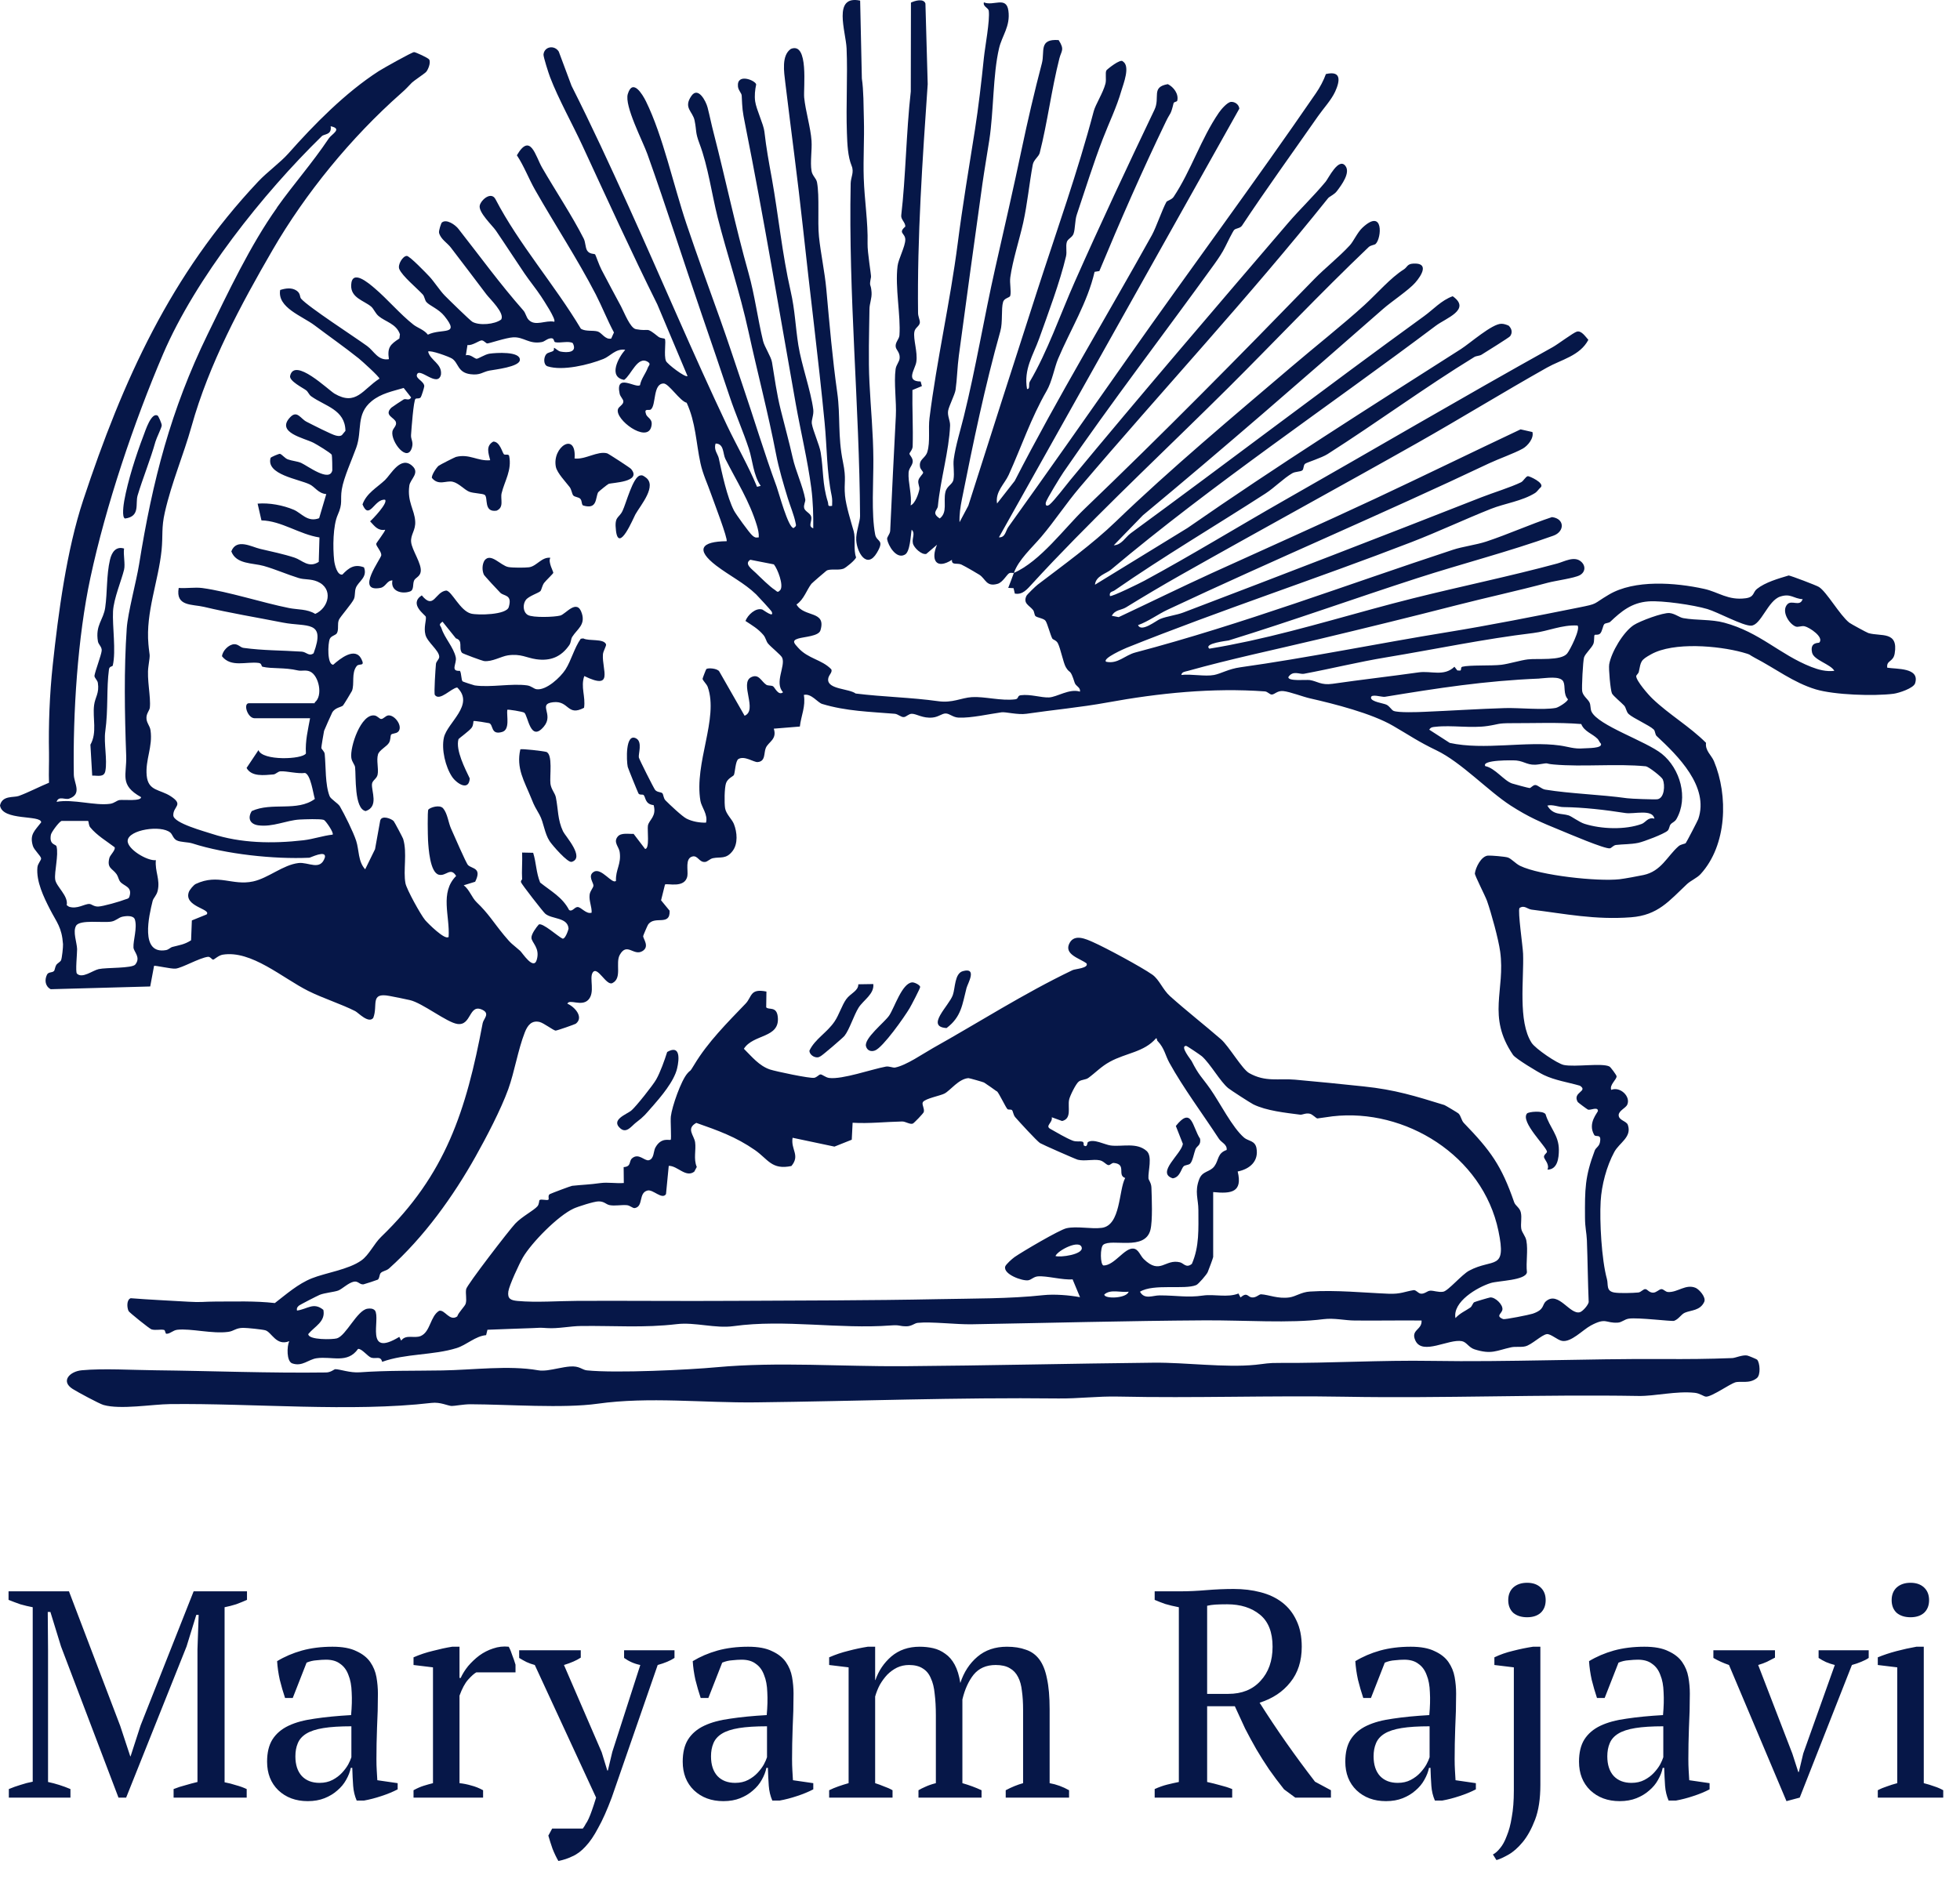
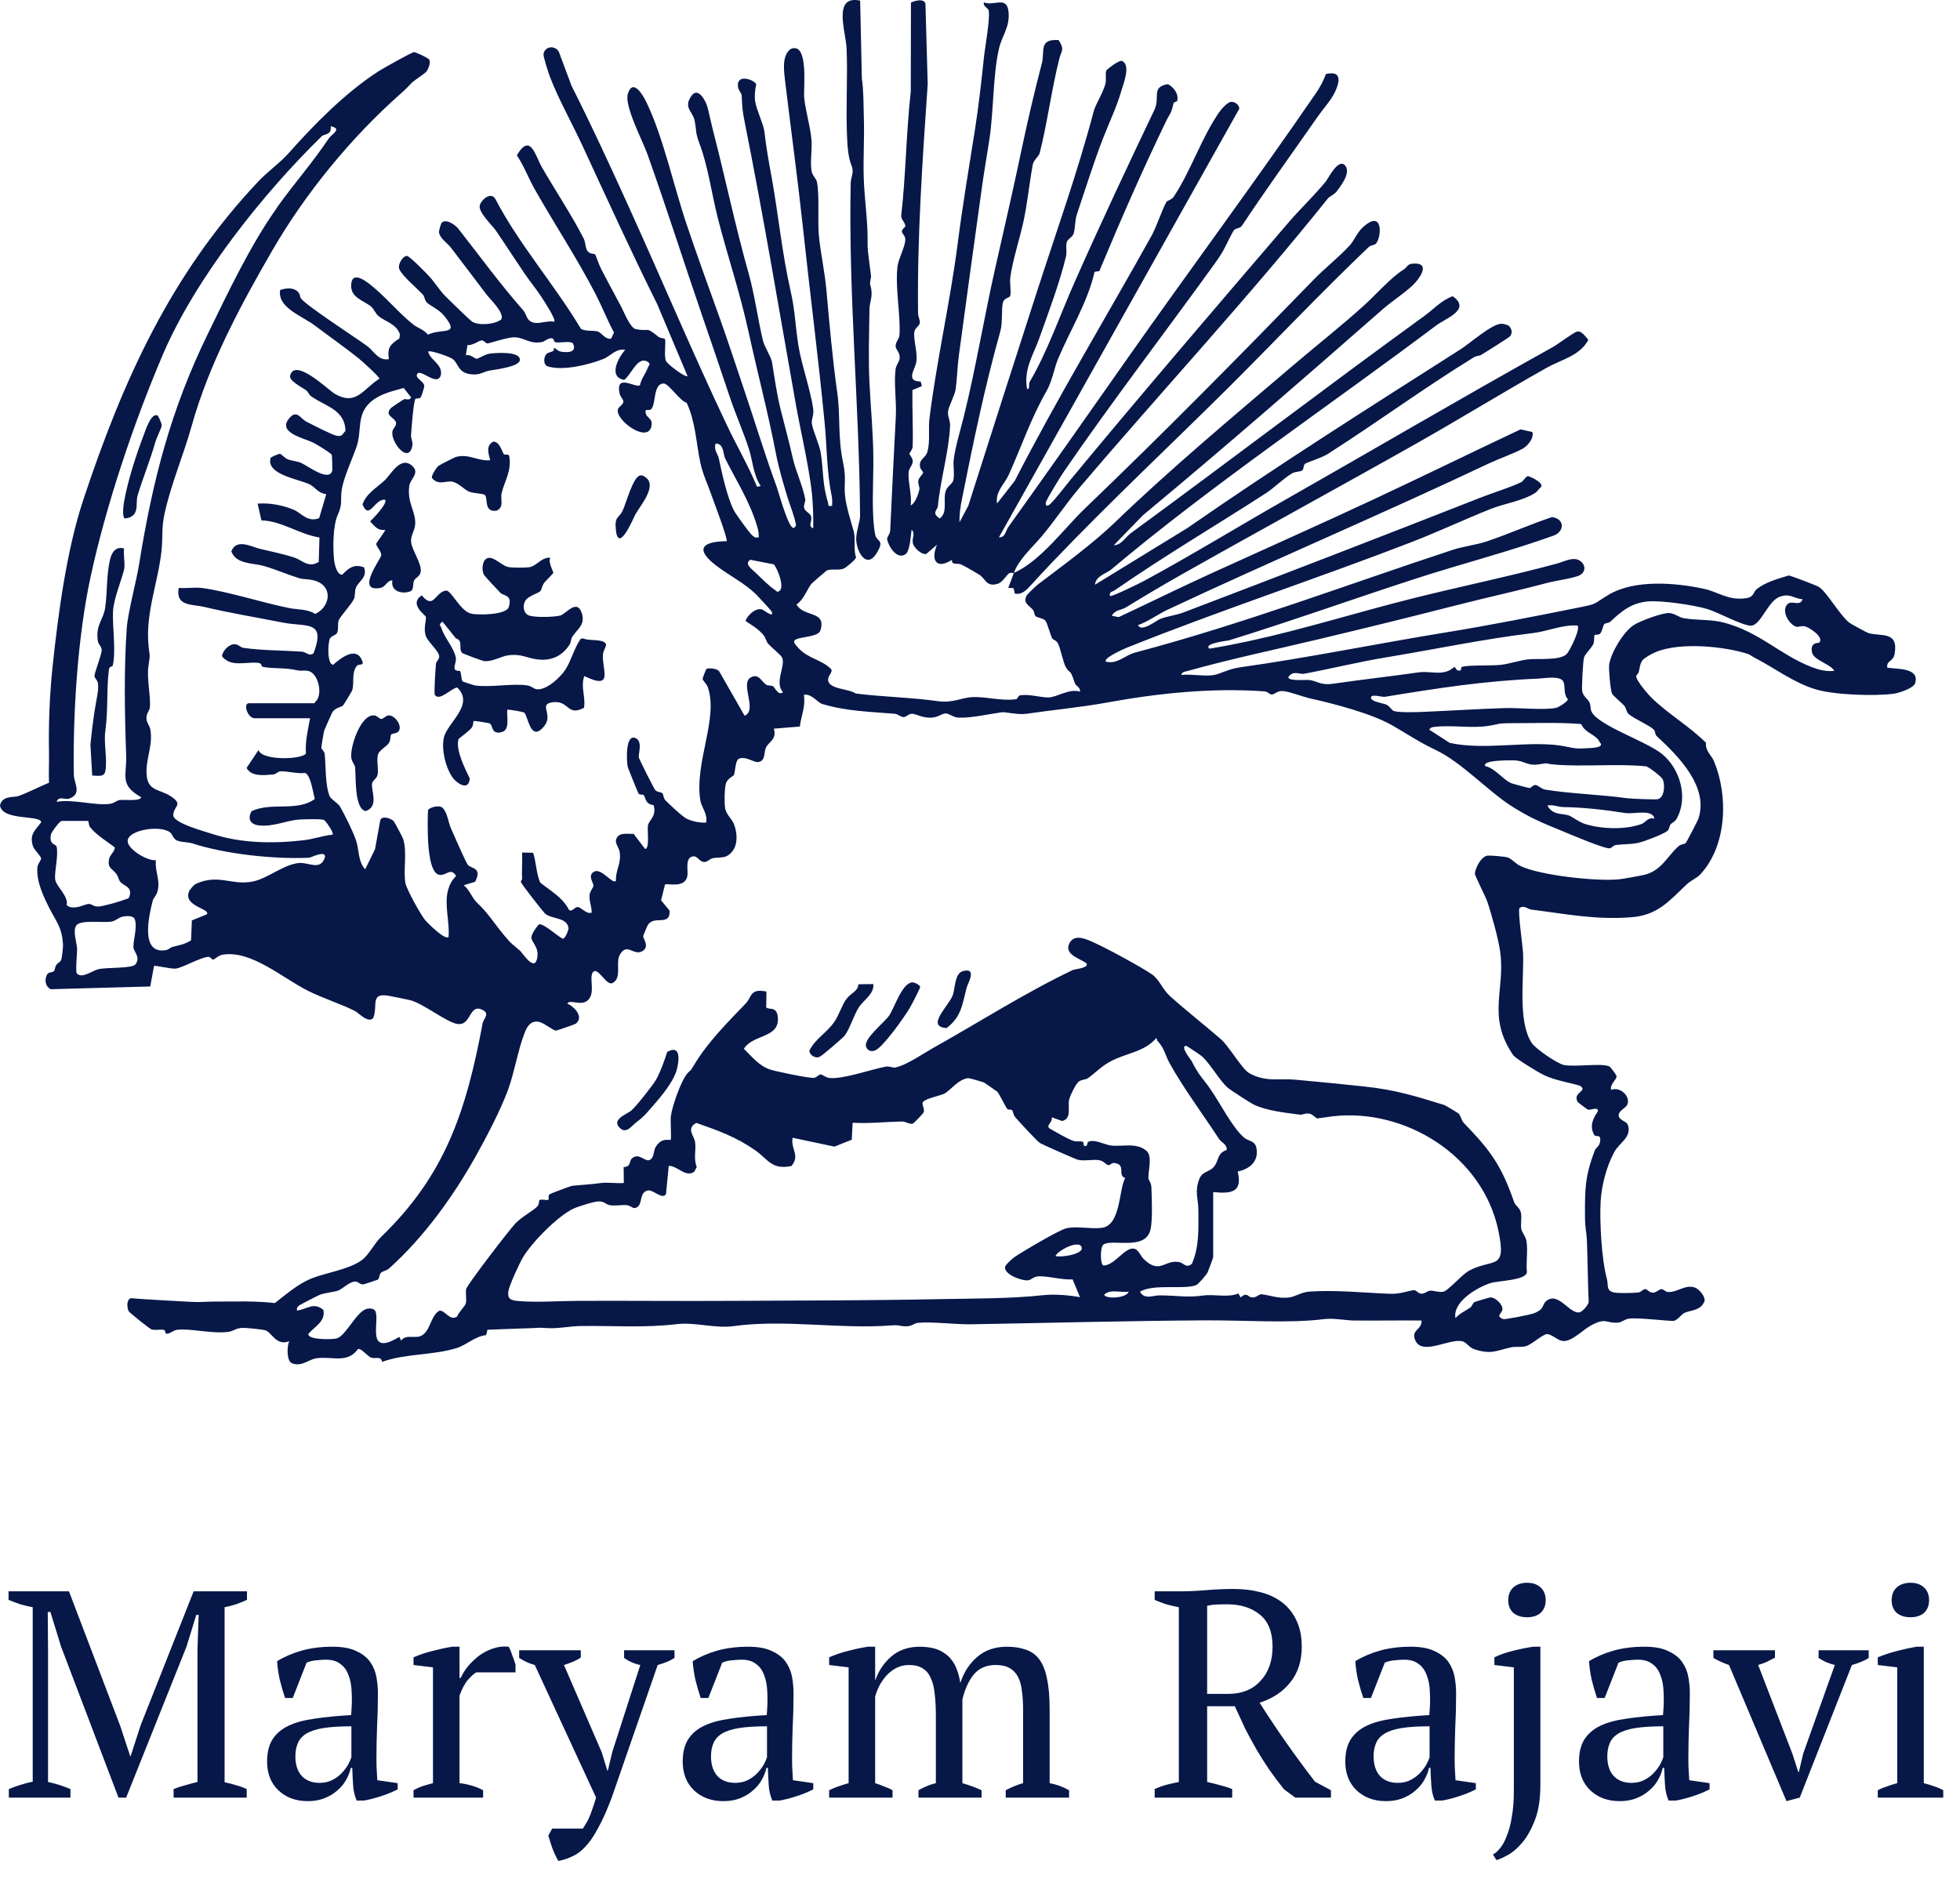
<svg xmlns="http://www.w3.org/2000/svg" width="133" height="128" viewBox="0 0 133 128" fill="none">
  <path d="M16.74 122H11.78V121.42C12.047 121.313 12.313 121.227 12.58 121.16C12.847 121.08 13.12 121.007 13.4 120.94V111.94L13.48 109.6H13.32L12.66 111.74L8.56 122H8.04L4.14 111.74L3.42 109.4H3.24L3.26 111.94V120.94C3.513 120.993 3.767 121.06 4.02 121.14C4.273 121.22 4.527 121.313 4.78 121.42V122H0.6V121.42C0.853 121.313 1.113 121.22 1.38 121.14C1.66 121.047 1.94 120.973 2.22 120.92V109.08C1.94 109.027 1.66 108.96 1.38 108.88C1.113 108.787 0.847 108.687 0.58 108.58V108H4.68L8.16 117.14L8.84 119.2H8.86L9.54 117.1L13.14 108H16.76V108.58C16.52 108.687 16.273 108.787 16.02 108.88C15.767 108.96 15.507 109.027 15.24 109.08V120.96C15.52 121.013 15.78 121.08 16.02 121.16C16.273 121.227 16.513 121.313 16.74 121.42V122ZM25.544 119.38C25.544 119.673 25.55 119.927 25.564 120.14C25.577 120.353 25.59 120.58 25.604 120.82L26.984 121.02V121.44C26.65 121.613 26.277 121.767 25.864 121.9C25.464 122.033 25.077 122.133 24.704 122.2H24.204C24.07 121.893 23.99 121.56 23.964 121.2C23.937 120.827 23.917 120.42 23.904 119.98H23.804C23.75 120.247 23.644 120.52 23.484 120.8C23.337 121.067 23.137 121.307 22.884 121.52C22.644 121.733 22.357 121.907 22.024 122.04C21.69 122.173 21.31 122.24 20.884 122.24C20.07 122.24 19.404 121.993 18.884 121.5C18.377 121.007 18.124 120.36 18.124 119.56C18.124 118.947 18.244 118.447 18.484 118.06C18.737 117.66 19.104 117.347 19.584 117.12C20.064 116.893 20.657 116.733 21.364 116.64C22.07 116.533 22.89 116.453 23.824 116.4C23.877 115.827 23.89 115.313 23.864 114.86C23.85 114.393 23.777 114 23.644 113.68C23.524 113.347 23.337 113.093 23.084 112.92C22.844 112.733 22.524 112.64 22.124 112.64C21.937 112.64 21.724 112.653 21.484 112.68C21.257 112.693 21.03 112.747 20.804 112.84L19.864 115.24H19.344C19.21 114.84 19.09 114.427 18.984 114C18.89 113.573 18.83 113.153 18.804 112.74C19.31 112.433 19.87 112.193 20.484 112.02C21.11 111.847 21.804 111.76 22.564 111.76C23.244 111.76 23.784 111.86 24.184 112.06C24.597 112.247 24.91 112.493 25.124 112.8C25.337 113.107 25.477 113.447 25.544 113.82C25.61 114.193 25.644 114.567 25.644 114.94C25.644 115.74 25.624 116.513 25.584 117.26C25.557 117.993 25.544 118.7 25.544 119.38ZM21.684 121C22.017 121 22.31 120.933 22.564 120.8C22.817 120.667 23.03 120.507 23.204 120.32C23.377 120.133 23.517 119.947 23.624 119.76C23.73 119.56 23.804 119.393 23.844 119.26V117.16C23.07 117.16 22.437 117.2 21.944 117.28C21.45 117.36 21.064 117.487 20.784 117.66C20.504 117.833 20.31 118.053 20.204 118.32C20.097 118.573 20.044 118.867 20.044 119.2C20.044 119.773 20.19 120.22 20.484 120.54C20.777 120.847 21.177 121 21.684 121ZM32.321 113.5C32.175 113.58 31.988 113.747 31.761 114C31.548 114.24 31.355 114.6 31.181 115.08V121.02C31.448 121.047 31.715 121.1 31.981 121.18C32.248 121.247 32.515 121.353 32.781 121.5V122H28.061V121.5C28.301 121.367 28.528 121.267 28.741 121.2C28.955 121.133 29.168 121.073 29.381 121.02V113.16L28.061 113V112.48C28.488 112.293 28.928 112.147 29.381 112.04C29.835 111.92 30.268 111.827 30.681 111.76H31.181V113.88H31.261C31.381 113.613 31.548 113.347 31.761 113.08C31.988 112.813 32.241 112.573 32.521 112.36C32.815 112.147 33.128 111.987 33.461 111.88C33.808 111.76 34.161 111.72 34.521 111.76C34.615 111.933 34.695 112.127 34.761 112.34C34.841 112.54 34.915 112.753 34.981 112.98V113.5H32.321ZM36.289 113C36.089 112.947 35.903 112.88 35.729 112.8C35.569 112.72 35.403 112.627 35.229 112.52V112H39.409V112.5C39.129 112.687 38.749 112.853 38.269 113L40.829 118.92L41.209 120.16H41.249L41.549 118.9L43.449 113C43.049 112.92 42.683 112.76 42.349 112.52V112H45.769V112.52C45.489 112.707 45.109 112.867 44.629 113L41.509 122C41.189 122.853 40.883 123.54 40.589 124.06C40.309 124.593 40.023 125.013 39.729 125.32C39.449 125.627 39.156 125.847 38.849 125.98C38.556 126.127 38.236 126.233 37.889 126.3C37.743 126.047 37.609 125.767 37.489 125.46C37.383 125.153 37.289 124.86 37.209 124.58L37.469 124.1H39.549C39.629 123.993 39.696 123.887 39.749 123.78C39.816 123.687 39.883 123.567 39.949 123.42C40.016 123.273 40.089 123.087 40.169 122.86C40.249 122.633 40.343 122.347 40.449 122L36.289 113ZM53.747 119.38C53.747 119.673 53.754 119.927 53.767 120.14C53.78 120.353 53.794 120.58 53.807 120.82L55.187 121.02V121.44C54.853 121.613 54.48 121.767 54.067 121.9C53.667 122.033 53.28 122.133 52.907 122.2H52.407C52.273 121.893 52.194 121.56 52.167 121.2C52.14 120.827 52.12 120.42 52.107 119.98H52.007C51.953 120.247 51.847 120.52 51.687 120.8C51.54 121.067 51.34 121.307 51.087 121.52C50.847 121.733 50.56 121.907 50.227 122.04C49.894 122.173 49.514 122.24 49.087 122.24C48.273 122.24 47.607 121.993 47.087 121.5C46.58 121.007 46.327 120.36 46.327 119.56C46.327 118.947 46.447 118.447 46.687 118.06C46.94 117.66 47.307 117.347 47.787 117.12C48.267 116.893 48.86 116.733 49.567 116.64C50.273 116.533 51.093 116.453 52.027 116.4C52.08 115.827 52.093 115.313 52.067 114.86C52.053 114.393 51.98 114 51.847 113.68C51.727 113.347 51.54 113.093 51.287 112.92C51.047 112.733 50.727 112.64 50.327 112.64C50.14 112.64 49.927 112.653 49.687 112.68C49.46 112.693 49.233 112.747 49.007 112.84L48.067 115.24H47.547C47.413 114.84 47.294 114.427 47.187 114C47.093 113.573 47.033 113.153 47.007 112.74C47.514 112.433 48.074 112.193 48.687 112.02C49.313 111.847 50.007 111.76 50.767 111.76C51.447 111.76 51.987 111.86 52.387 112.06C52.8 112.247 53.114 112.493 53.327 112.8C53.54 113.107 53.68 113.447 53.747 113.82C53.813 114.193 53.847 114.567 53.847 114.94C53.847 115.74 53.827 116.513 53.787 117.26C53.76 117.993 53.747 118.7 53.747 119.38ZM49.887 121C50.22 121 50.514 120.933 50.767 120.8C51.02 120.667 51.233 120.507 51.407 120.32C51.58 120.133 51.72 119.947 51.827 119.76C51.934 119.56 52.007 119.393 52.047 119.26V117.16C51.273 117.16 50.64 117.2 50.147 117.28C49.654 117.36 49.267 117.487 48.987 117.66C48.707 117.833 48.514 118.053 48.407 118.32C48.3 118.573 48.247 118.867 48.247 119.2C48.247 119.773 48.394 120.22 48.687 120.54C48.98 120.847 49.38 121 49.887 121ZM66.605 122H62.325V121.5C62.458 121.42 62.618 121.34 62.804 121.26C63.005 121.167 63.238 121.087 63.505 121.02V116.4C63.505 115.867 63.478 115.387 63.425 114.96C63.385 114.533 63.298 114.18 63.164 113.9C63.044 113.607 62.864 113.387 62.624 113.24C62.385 113.08 62.071 113 61.684 113C61.391 113 61.118 113.06 60.864 113.18C60.624 113.3 60.404 113.46 60.205 113.66C60.018 113.86 59.851 114.087 59.705 114.34C59.571 114.593 59.465 114.86 59.385 115.14V121.02C59.598 121.087 59.798 121.16 59.984 121.24C60.184 121.307 60.378 121.393 60.565 121.5V122H56.264V121.5C56.451 121.407 56.658 121.32 56.885 121.24C57.111 121.16 57.344 121.087 57.584 121.02V113.16L56.264 113V112.48C56.691 112.293 57.124 112.147 57.565 112.04C58.018 111.92 58.458 111.827 58.885 111.76H59.385V114.02H59.404C59.618 113.393 59.978 112.86 60.484 112.42C61.005 111.98 61.645 111.76 62.404 111.76C62.724 111.76 63.031 111.793 63.325 111.86C63.618 111.927 63.891 112.053 64.144 112.24C64.398 112.413 64.611 112.66 64.784 112.98C64.958 113.3 65.085 113.713 65.165 114.22C65.404 113.487 65.791 112.893 66.325 112.44C66.858 111.987 67.525 111.76 68.325 111.76C68.818 111.76 69.245 111.827 69.605 111.96C69.978 112.08 70.284 112.3 70.525 112.62C70.764 112.94 70.938 113.373 71.044 113.92C71.165 114.467 71.225 115.16 71.225 116V121.02C71.678 121.1 72.118 121.26 72.544 121.5V122H68.245V121.5C68.644 121.287 69.038 121.127 69.424 121.02V116.04C69.424 115.56 69.398 115.133 69.344 114.76C69.305 114.387 69.218 114.073 69.085 113.82C68.951 113.553 68.764 113.353 68.525 113.22C68.284 113.073 67.965 113 67.564 113C66.924 113 66.424 113.22 66.064 113.66C65.718 114.1 65.465 114.66 65.305 115.34V121.02C65.771 121.153 66.204 121.313 66.605 121.5V122ZM81.913 120.94C82.22 121.007 82.513 121.08 82.793 121.16C83.073 121.227 83.347 121.313 83.613 121.42V122H78.353V121.42C78.647 121.287 78.927 121.187 79.193 121.12C79.46 121.053 79.727 120.993 79.993 120.94V109.08C79.647 109.013 79.34 108.94 79.073 108.86C78.807 108.767 78.567 108.673 78.353 108.58V108H80.113C80.647 108 81.227 107.973 81.853 107.92C82.493 107.867 83.113 107.84 83.713 107.84C84.367 107.84 84.973 107.913 85.533 108.06C86.107 108.207 86.6 108.44 87.013 108.76C87.427 109.08 87.747 109.487 87.973 109.98C88.213 110.473 88.333 111.067 88.333 111.76C88.333 112.733 88.073 113.54 87.553 114.18C87.047 114.82 86.353 115.28 85.473 115.56C86.047 116.467 86.647 117.367 87.273 118.26C87.9 119.153 88.553 120.04 89.233 120.92L90.313 121.5V122H87.893L87.133 121.44C86.76 120.973 86.42 120.52 86.113 120.08C85.807 119.627 85.52 119.173 85.253 118.72C84.987 118.253 84.733 117.787 84.493 117.32C84.267 116.84 84.033 116.333 83.793 115.8H81.913V120.94ZM83.273 108.88C82.953 108.88 82.687 108.887 82.473 108.9C82.273 108.913 82.087 108.94 81.913 108.98V114.96H83.353C84.273 114.96 85 114.667 85.533 114.08C86.08 113.493 86.353 112.72 86.353 111.76C86.353 110.773 86.067 110.047 85.493 109.58C84.92 109.113 84.18 108.88 83.273 108.88ZM98.708 119.38C98.708 119.673 98.715 119.927 98.728 120.14C98.741 120.353 98.754 120.58 98.768 120.82L100.148 121.02V121.44C99.814 121.613 99.441 121.767 99.028 121.9C98.628 122.033 98.241 122.133 97.868 122.2H97.368C97.234 121.893 97.154 121.56 97.128 121.2C97.101 120.827 97.081 120.42 97.068 119.98H96.968C96.915 120.247 96.808 120.52 96.648 120.8C96.501 121.067 96.301 121.307 96.048 121.52C95.808 121.733 95.521 121.907 95.188 122.04C94.855 122.173 94.475 122.24 94.048 122.24C93.234 122.24 92.568 121.993 92.048 121.5C91.541 121.007 91.288 120.36 91.288 119.56C91.288 118.947 91.408 118.447 91.648 118.06C91.901 117.66 92.268 117.347 92.748 117.12C93.228 116.893 93.821 116.733 94.528 116.64C95.234 116.533 96.055 116.453 96.988 116.4C97.041 115.827 97.055 115.313 97.028 114.86C97.014 114.393 96.941 114 96.808 113.68C96.688 113.347 96.501 113.093 96.248 112.92C96.008 112.733 95.688 112.64 95.288 112.64C95.101 112.64 94.888 112.653 94.648 112.68C94.421 112.693 94.195 112.747 93.968 112.84L93.028 115.24H92.508C92.374 114.84 92.254 114.427 92.148 114C92.055 113.573 91.995 113.153 91.968 112.74C92.475 112.433 93.034 112.193 93.648 112.02C94.275 111.847 94.968 111.76 95.728 111.76C96.408 111.76 96.948 111.86 97.348 112.06C97.761 112.247 98.075 112.493 98.288 112.8C98.501 113.107 98.641 113.447 98.708 113.82C98.775 114.193 98.808 114.567 98.808 114.94C98.808 115.74 98.788 116.513 98.748 117.26C98.721 117.993 98.708 118.7 98.708 119.38ZM94.848 121C95.181 121 95.475 120.933 95.728 120.8C95.981 120.667 96.195 120.507 96.368 120.32C96.541 120.133 96.681 119.947 96.788 119.76C96.894 119.56 96.968 119.393 97.008 119.26V117.16C96.234 117.16 95.601 117.2 95.108 117.28C94.615 117.36 94.228 117.487 93.948 117.66C93.668 117.833 93.475 118.053 93.368 118.32C93.261 118.573 93.208 118.867 93.208 119.2C93.208 119.773 93.355 120.22 93.648 120.54C93.941 120.847 94.341 121 94.848 121ZM102.725 113.16L101.405 113V112.48C101.792 112.293 102.212 112.147 102.665 112.04C103.132 111.92 103.585 111.827 104.025 111.76H104.525V121.14C104.525 122.087 104.405 122.873 104.165 123.5C103.925 124.127 103.645 124.633 103.325 125.02C103.005 125.407 102.679 125.693 102.345 125.88C102.012 126.067 101.745 126.187 101.545 126.24L101.305 125.86C101.465 125.78 101.625 125.64 101.785 125.44C101.959 125.24 102.112 124.96 102.245 124.6C102.392 124.253 102.505 123.827 102.585 123.32C102.679 122.813 102.725 122.213 102.725 121.52V113.16ZM102.345 108.6C102.345 108.24 102.459 107.953 102.685 107.74C102.925 107.527 103.239 107.42 103.625 107.42C104.012 107.42 104.319 107.527 104.545 107.74C104.772 107.953 104.885 108.24 104.885 108.6C104.885 108.96 104.772 109.247 104.545 109.46C104.319 109.66 104.012 109.76 103.625 109.76C103.239 109.76 102.925 109.66 102.685 109.46C102.459 109.247 102.345 108.96 102.345 108.6ZM114.567 119.38C114.567 119.673 114.574 119.927 114.587 120.14C114.601 120.353 114.614 120.58 114.627 120.82L116.007 121.02V121.44C115.674 121.613 115.301 121.767 114.887 121.9C114.487 122.033 114.101 122.133 113.727 122.2H113.227C113.094 121.893 113.014 121.56 112.987 121.2C112.961 120.827 112.941 120.42 112.927 119.98H112.827C112.774 120.247 112.667 120.52 112.507 120.8C112.361 121.067 112.161 121.307 111.907 121.52C111.667 121.733 111.381 121.907 111.047 122.04C110.714 122.173 110.334 122.24 109.907 122.24C109.094 122.24 108.427 121.993 107.907 121.5C107.401 121.007 107.147 120.36 107.147 119.56C107.147 118.947 107.267 118.447 107.507 118.06C107.761 117.66 108.127 117.347 108.607 117.12C109.087 116.893 109.681 116.733 110.387 116.64C111.094 116.533 111.914 116.453 112.847 116.4C112.901 115.827 112.914 115.313 112.887 114.86C112.874 114.393 112.801 114 112.667 113.68C112.547 113.347 112.361 113.093 112.107 112.92C111.867 112.733 111.547 112.64 111.147 112.64C110.961 112.64 110.747 112.653 110.507 112.68C110.281 112.693 110.054 112.747 109.827 112.84L108.887 115.24H108.367C108.234 114.84 108.114 114.427 108.007 114C107.914 113.573 107.854 113.153 107.827 112.74C108.334 112.433 108.894 112.193 109.507 112.02C110.134 111.847 110.827 111.76 111.587 111.76C112.267 111.76 112.807 111.86 113.207 112.06C113.621 112.247 113.934 112.493 114.147 112.8C114.361 113.107 114.501 113.447 114.567 113.82C114.634 114.193 114.667 114.567 114.667 114.94C114.667 115.74 114.647 116.513 114.607 117.26C114.581 117.993 114.567 118.7 114.567 119.38ZM110.707 121C111.041 121 111.334 120.933 111.587 120.8C111.841 120.667 112.054 120.507 112.227 120.32C112.401 120.133 112.541 119.947 112.647 119.76C112.754 119.56 112.827 119.393 112.867 119.26V117.16C112.094 117.16 111.461 117.2 110.967 117.28C110.474 117.36 110.087 117.487 109.807 117.66C109.527 117.833 109.334 118.053 109.227 118.32C109.121 118.573 109.067 118.867 109.067 119.2C109.067 119.773 109.214 120.22 109.507 120.54C109.801 120.847 110.201 121 110.707 121ZM121.225 122.24L117.325 113C116.938 112.867 116.585 112.707 116.265 112.52V112H120.445V112.5C120.272 112.593 120.092 112.687 119.905 112.78C119.732 112.86 119.532 112.933 119.305 113L121.625 119.02L122.025 120.26H122.065L122.365 119L124.505 113C124.292 112.947 124.092 112.88 123.905 112.8C123.732 112.72 123.565 112.627 123.405 112.52V112H126.805V112.52C126.672 112.613 126.505 112.7 126.305 112.78C126.118 112.86 125.905 112.933 125.665 113L122.125 122L121.225 122.24ZM131.862 122H127.422V121.5C127.622 121.393 127.828 121.307 128.042 121.24C128.255 121.16 128.488 121.087 128.742 121.02V113.16L127.422 113V112.48C127.808 112.32 128.228 112.18 128.682 112.06C129.135 111.94 129.588 111.84 130.042 111.76H130.542V121.02C130.808 121.087 131.048 121.16 131.262 121.24C131.475 121.307 131.675 121.393 131.862 121.5V122ZM128.362 108.6C128.362 108.24 128.475 107.953 128.702 107.74C128.942 107.527 129.255 107.42 129.642 107.42C130.028 107.42 130.335 107.527 130.562 107.74C130.788 107.953 130.902 108.24 130.902 108.6C130.902 108.96 130.788 109.247 130.562 109.46C130.335 109.66 130.028 109.76 129.642 109.76C129.255 109.76 128.942 109.66 128.702 109.46C128.475 109.247 128.362 108.96 128.362 108.6Z" fill="#061748" />
  <path d="M21.354 47.673C21.943 47.232 21.63 45.83 21.035 45.575C20.743 45.447 20.472 45.559 20.217 45.501C19.271 45.283 18.485 45.405 17.816 45.251C17.715 45.224 17.784 45.017 17.545 44.991C16.716 44.884 15.681 45.32 15.064 44.539C15.102 44.162 15.521 43.737 15.893 43.721C16.169 43.711 16.307 43.944 16.525 43.971C17.901 44.157 19.027 44.13 20.477 44.226C20.796 44.247 20.96 44.571 21.279 44.337C22.129 42.064 20.812 42.569 19.202 42.255C17.402 41.899 15.627 41.612 13.843 41.187C13.041 40.996 11.899 41.171 12.127 39.902C12.637 39.944 13.21 39.843 13.715 39.907C15.495 40.146 17.826 40.911 19.617 41.267C20.206 41.384 20.854 41.325 21.391 41.665C22.32 41.251 22.639 39.944 21.545 39.472C21.072 39.27 20.652 39.355 20.259 39.227C19.484 38.988 18.698 38.638 17.896 38.409C17.147 38.197 16.026 38.308 15.697 37.421C16.047 36.513 17.067 37.113 17.651 37.251C18.437 37.437 19.229 37.597 19.988 37.846C20.498 38.011 20.939 38.585 21.63 38.133L21.678 36.476C20.323 36.269 19.091 35.344 17.741 35.318L17.481 34.181C18.267 34.112 19.202 34.287 19.93 34.595C20.451 34.813 20.865 35.472 21.656 35.169L22.14 33.533C21.598 33.49 21.38 33.05 21.014 32.874C20.259 32.508 18.034 32.21 18.363 31.074C18.379 31.026 18.942 30.776 19.006 30.803C19.144 30.851 19.33 31.1 19.526 31.175C19.829 31.286 20.169 31.302 20.429 31.414C20.86 31.605 22.363 32.758 22.549 31.924C22.559 31.87 22.538 30.914 22.512 30.866C22.448 30.739 21.481 30.155 21.279 30.054C20.642 29.724 18.687 29.363 19.696 28.311C20.164 27.823 20.398 28.418 20.796 28.62C21.157 28.805 22.527 29.507 22.793 29.56C22.942 29.592 23.064 29.623 23.202 29.528L23.441 29.241C23.415 27.796 22.065 27.573 21.12 26.898C20.96 26.787 20.913 26.59 20.769 26.484C20.573 26.335 19.611 25.857 19.686 25.512C19.978 24.216 22.267 26.458 22.703 26.718C24.169 27.573 24.61 26.431 25.747 25.698C25.768 25.592 24.546 24.487 24.339 24.322C23.388 23.563 22.304 22.803 21.354 22.086C20.504 21.443 18.804 20.88 19.011 19.68C19.378 19.568 19.797 19.494 20.137 19.733C20.408 19.929 20.328 20.152 20.429 20.269C20.902 20.822 24.057 22.861 24.918 23.488C25.385 23.828 25.651 24.498 26.389 24.375C26.272 23.579 26.48 23.377 27.101 22.973L27.138 22.686C26.894 21.969 26.15 21.842 25.688 21.449C25.46 21.252 25.364 20.96 25.183 20.806C24.684 20.392 23.792 20.216 23.829 19.345C23.877 18.235 25.003 19.207 25.417 19.558C26.283 20.291 27.149 21.321 28.047 22.028C28.344 22.261 28.764 22.367 29.035 22.713C29.98 22.256 31.26 22.819 30.155 21.449C29.767 20.965 29.167 20.758 28.939 20.503C28.822 20.376 28.811 20.121 28.689 19.988C28.296 19.558 27.297 18.74 27.096 18.262C26.968 17.969 27.329 17.369 27.606 17.369C27.797 17.369 28.928 18.543 29.141 18.771C29.47 19.127 29.842 19.712 30.177 20.057C30.426 20.312 31.898 21.751 32.057 21.842C32.524 22.107 33.571 22.022 34.012 21.682C34.261 21.247 33.252 20.301 33.013 19.988C32.285 19.016 31.409 17.874 30.596 16.806C30.357 16.487 29.911 16.243 29.794 15.807C29.757 15.659 29.938 15.143 29.98 15.106C30.283 14.835 30.888 15.25 31.106 15.531C32.599 17.433 33.906 19.244 35.51 21.066C35.685 21.263 35.701 21.534 35.882 21.714C36.333 22.171 37.023 21.709 37.608 21.836C37.762 21.693 36.864 20.344 36.715 20.115C36.402 19.637 35.919 19.042 35.595 18.564C34.989 17.672 34.336 16.657 33.656 15.659C33.422 15.313 32.439 14.4 32.556 13.938C32.657 13.545 33.337 12.971 33.624 13.523C35.207 16.567 37.629 19.319 39.419 22.314C39.764 22.516 40.242 22.399 40.566 22.5C40.837 22.585 41.071 23.069 41.475 22.978L41.661 22.564C41.209 21.72 40.859 20.822 40.423 19.972C39.18 17.571 37.656 15.255 36.306 12.881C35.871 12.116 35.563 11.276 35.074 10.538C35.998 8.955 36.333 10.597 36.785 11.377C37.661 12.896 38.83 14.655 39.61 16.195C39.733 16.445 39.717 16.79 39.834 16.992C39.998 17.273 40.333 17.204 40.386 17.268C40.423 17.316 40.651 17.991 40.816 18.304C41.257 19.154 41.724 20.014 42.144 20.8C42.362 21.21 42.76 22.267 43.153 22.341C44.147 22.527 43.764 22.123 44.678 22.856C44.805 22.962 45.066 22.952 45.108 22.994C45.22 23.116 45.028 24.115 45.193 24.503C45.283 24.71 46.505 25.645 46.654 25.523L44.603 20.657C42.893 17.22 41.156 13.417 39.525 9.89C38.84 8.408 37.9 6.735 37.326 5.237C37.236 5.008 36.864 3.85 36.88 3.696C36.938 3.149 37.624 3.038 37.916 3.5L38.782 5.821C40.163 8.562 41.363 11.165 42.627 13.948C44.853 18.851 47.02 23.998 49.336 28.88C50 30.272 50.781 31.61 51.371 33.039L51.62 32.975C51.116 32.248 51.068 31.222 50.818 30.463C50.431 29.278 49.91 28.11 49.512 26.915C48.911 25.108 48.258 23.207 47.61 21.316C46.362 17.677 45.22 14.076 43.934 10.469C43.621 9.582 42.357 7.186 42.601 6.379C42.93 5.295 43.594 6.395 43.833 6.878C44.986 9.221 45.708 12.604 46.585 15.207C47.323 17.396 48.104 19.536 48.88 21.704C49.405 23.175 49.857 24.567 50.367 26.075C51.153 28.375 51.859 30.739 52.704 33.039C52.842 33.411 53.485 35.833 53.851 35.838C54.059 35.69 54.021 35.668 53.979 35.461C53.889 34.989 53.612 34.314 53.458 33.815C53.172 32.88 52.847 31.801 52.656 30.797C52.125 28.041 51.403 25.305 50.797 22.532C50.191 19.759 49.368 17.385 48.699 14.761C48.29 13.141 48.056 11.319 47.467 9.752C47.164 8.945 47.286 8.934 47.132 8.174C47.01 7.558 46.351 7.319 46.919 6.506C47.371 5.858 47.897 6.846 48.014 7.293C48.162 7.866 48.279 8.466 48.433 9.051C49.23 12.142 49.905 15.383 50.792 18.527C51.217 20.036 51.408 21.608 51.78 23.143C51.875 23.536 52.322 24.2 52.385 24.583C52.561 25.645 52.704 26.718 52.975 27.807C53.246 28.896 53.554 30.011 53.788 31.058C53.989 31.966 54.478 32.981 54.643 33.889C54.669 34.048 54.515 34.261 54.569 34.484C54.622 34.707 54.977 34.824 55.041 35.052C55.132 35.371 54.792 35.721 55.185 35.854C55.195 34.951 55.169 34.022 55.052 33.124C54.807 31.254 54.33 29.268 54 27.424C52.869 21.055 51.833 14.809 50.563 8.44C50.372 7.484 50.377 7.436 50.33 6.49C50.319 6.305 50.101 6.145 50.075 5.864C49.99 4.934 51.27 5.46 51.312 5.731C51.233 6.103 51.19 6.496 51.243 6.878C51.323 7.441 51.812 8.424 51.87 8.934C52.003 10.087 52.162 10.947 52.375 12.11C52.826 14.639 53.076 17.242 53.65 19.754C53.952 21.077 53.968 22.123 54.175 23.435C54.383 24.747 55.02 26.521 55.185 27.786C55.233 28.168 55.047 28.492 55.089 28.758C55.169 29.241 55.61 30.208 55.689 30.707C55.886 31.886 55.79 32.837 56.173 34.054C56.242 34.271 56.12 34.388 56.465 34.33C56.475 34.107 56.481 33.884 56.438 33.66C56.093 32.025 56.12 30.351 55.955 28.667C55.53 24.28 54.956 19.839 54.483 15.425C54.138 12.227 53.671 8.79 53.288 5.609C53.203 4.886 53.017 3.765 53.666 3.319C54.898 2.82 54.51 5.991 54.569 6.618C54.659 7.537 55.009 8.663 55.068 9.555C55.11 10.193 54.967 10.99 55.068 11.595C55.121 11.935 55.386 12.089 55.44 12.371C55.62 13.337 55.466 14.995 55.572 16.057C55.689 17.194 55.965 18.458 56.072 19.632C56.289 22.028 56.486 24.322 56.815 26.66C57.038 28.248 56.837 29.592 57.203 31.366C57.447 32.55 57.256 32.715 57.341 33.639C57.405 34.325 57.75 35.424 57.931 36.056C58.069 36.545 57.899 37.299 58.09 37.825C58.058 37.995 57.394 38.542 57.224 38.6C56.837 38.728 56.332 38.579 56.082 38.733C56.024 38.77 55.105 39.567 55.062 39.62C54.749 40.014 54.547 40.699 54.048 41.023C54.553 41.926 56.088 41.41 55.673 42.781C55.551 43.185 54.574 43.211 54.16 43.339C53.687 43.482 53.92 43.689 54.16 43.96C54.839 44.72 55.758 44.752 56.406 45.421C56.518 45.644 56.199 45.814 56.194 46.117C56.178 46.791 57.607 46.728 58.064 47.068C59.939 47.301 61.798 47.328 63.657 47.588C64.634 47.726 65.219 47.36 65.952 47.312C66.812 47.259 67.928 47.583 68.894 47.461C69.139 47.429 69.017 47.216 69.261 47.184C69.93 47.099 70.632 47.354 71.179 47.333C71.726 47.312 72.565 46.712 73.282 46.94C73.335 46.643 73.006 46.584 72.926 46.34C72.602 45.315 72.618 45.782 72.326 45.283C72.151 44.985 71.97 44.019 71.784 43.657C71.678 43.45 71.45 43.413 71.407 43.339C71.274 43.094 71.083 42.34 70.95 42.138C70.844 41.968 70.366 41.92 70.26 41.809C70.185 41.729 70.191 41.517 70.1 41.4C69.845 41.081 69.41 40.959 69.649 40.444C69.691 40.348 70.286 39.774 70.414 39.679C72.151 38.356 74.148 36.911 75.704 35.408C79.407 31.838 83.699 28.248 87.619 24.907C89.244 23.52 91.114 22.044 92.585 20.705C93.467 19.898 94.359 18.851 95.263 18.283C95.496 18.134 95.48 17.911 95.9 17.89C96.994 17.826 96.474 18.681 96.033 19.186C95.592 19.69 94.423 20.466 93.86 20.96C88.442 25.709 83.082 30.383 77.553 34.972L75.577 37.007C76.097 36.996 76.363 36.46 76.73 36.189C83.449 31.27 90.014 26.256 96.644 21.449C97.254 21.008 97.812 20.376 98.577 20.105C99.857 21.013 98.11 21.592 97.43 22.107C90.206 27.541 82.254 32.885 75.386 38.664C75.083 38.919 74.35 39.089 74.302 39.684L80.581 35.833C86.652 31.615 92.925 27.648 99.135 23.69C99.751 23.297 101.249 21.969 101.881 21.974C102.046 21.974 102.221 22.033 102.375 22.102C102.588 22.309 102.651 22.575 102.471 22.819C102.402 22.909 100.797 23.908 100.532 24.073C100.394 24.158 100.187 24.147 100.048 24.227C96.675 26.293 93.499 28.641 90.083 30.819C89.685 31.074 88.681 31.382 88.564 31.472C88.426 31.578 88.485 31.844 88.362 31.929C88.219 32.025 87.895 31.998 87.688 32.12C87.088 32.471 86.482 33.097 85.876 33.49C82.503 35.668 78.913 37.788 75.635 40.067C75.481 40.173 75.253 40.146 75.317 40.449C75.412 40.534 77.404 39.551 77.654 39.413C80.809 37.708 83.959 35.775 87.119 33.974C93.175 30.532 99.198 26.989 105.366 23.557C105.711 23.366 106.768 22.569 107.002 22.506C107.315 22.421 107.586 22.851 107.782 23.063C107.209 24.152 105.945 24.402 104.973 24.949C102.009 26.617 99.124 28.396 96.192 30.054C90.912 33.039 85.51 35.977 80.166 38.999C78.939 39.689 77.574 40.502 76.4 41.225C76.087 41.416 75.667 41.373 75.444 41.793L75.912 41.883C78.015 40.895 80.113 39.865 82.227 38.898C85.935 37.209 89.664 35.551 93.34 33.831C96.649 32.279 99.852 30.712 103.182 29.14L103.985 29.321C104.101 29.735 103.671 30.256 103.331 30.447C102.747 30.771 101.727 31.127 101.047 31.445C93.924 34.824 86.397 38.011 79.231 41.379C78.594 41.676 77.919 42.181 77.224 42.425C77.441 42.946 78.472 42.106 78.721 42.011C79.189 41.819 79.832 41.75 80.31 41.565C87.008 39.015 93.791 36.396 100.521 33.751C101.323 33.437 102.503 33.076 103.214 32.731C103.384 32.646 103.522 32.343 103.676 32.317C103.761 32.301 104.813 32.768 104.558 33.066C104.425 33.172 104.309 33.368 104.176 33.453C103.299 34.006 102.109 34.165 101.18 34.532C99.374 35.249 97.626 36.077 95.788 36.789C89.457 39.238 82.859 41.395 76.459 43.96C76.331 44.013 74.785 44.683 75.056 44.911C75.848 45.086 76.32 44.475 77.038 44.284C84.32 42.361 91.364 39.689 98.598 37.31C99.241 37.097 100.165 36.98 100.845 36.757C102.348 36.258 103.809 35.594 105.312 35.095C106.189 35.201 106.178 36.077 105.413 36.354C102.412 37.432 99.193 38.261 96.171 39.238C91.9 40.619 87.688 42.133 83.375 43.466C83.3 43.487 81.638 43.663 82.063 44.024C82.971 43.88 83.89 43.695 84.787 43.503C88.543 42.685 92.198 41.527 95.9 40.603C99.172 39.785 102.492 39.105 105.668 38.245C106.141 38.117 106.826 37.713 107.283 38.112C107.612 38.393 107.586 38.824 107.203 39.036C106.842 39.238 105.536 39.413 105.042 39.546C102.981 40.098 100.93 40.539 98.811 41.081C95.725 41.873 92.649 42.627 89.51 43.376C86.371 44.125 83.555 44.709 80.586 45.538C80.416 45.586 80.198 45.591 80.161 45.809C80.825 45.724 81.765 45.931 82.387 45.809C82.854 45.718 83.364 45.4 84.161 45.288C88.623 44.667 93.541 43.663 98.221 42.903C101.1 42.436 104.165 41.825 107.113 41.235C108.494 40.959 108.037 41.028 109.169 40.359C110.911 39.323 113.684 39.535 115.639 39.966C116.611 40.178 117.253 40.762 118.454 40.603C119.06 40.523 118.937 40.194 119.219 39.971C119.782 39.52 120.68 39.264 121.375 39.057C121.519 39.068 123.251 39.727 123.421 39.833C123.952 40.157 124.833 41.74 125.487 42.26C125.588 42.34 126.682 42.935 126.788 42.967C127.627 43.211 128.828 42.807 128.568 44.353C128.467 44.953 127.994 44.794 128.063 45.315C128.706 45.421 130.289 45.299 129.954 46.372C129.848 46.712 128.849 47.036 128.493 47.084C127.155 47.254 124.472 47.163 123.213 46.786C121.689 46.324 120.483 45.373 119.06 44.635C118.666 44.433 118.874 44.444 118.22 44.268C116.59 43.827 113.578 43.556 112.048 44.401C111.31 44.81 111.357 44.874 111.203 45.602C111.182 45.708 111.033 45.814 111.028 45.888C111.028 46.207 111.857 47.158 112.133 47.418C113.264 48.502 114.651 49.298 115.766 50.414C115.697 50.945 116.133 51.253 116.303 51.657C117.28 53.989 117.2 57.357 115.394 59.327C115.155 59.588 114.73 59.763 114.475 60.002C113.264 61.139 112.51 62.116 110.677 62.254C108.239 62.44 106.221 62.02 103.926 61.734C103.634 61.696 103.437 61.404 103.108 61.627C102.981 61.84 103.336 64.241 103.352 64.729C103.416 66.472 102.991 69.319 103.931 70.774C104.192 71.178 105.674 72.187 106.12 72.278C106.885 72.432 108.701 72.129 109.206 72.379C109.296 72.421 109.684 72.957 109.695 73.037C109.727 73.25 109.195 73.627 109.334 73.967C109.944 73.717 110.677 74.429 110.417 74.981C110.316 75.199 109.838 75.385 109.838 75.682C109.838 76.038 110.369 76.081 110.46 76.341C110.752 77.175 109.881 77.552 109.541 78.184C109.015 79.156 108.68 80.431 108.616 81.525C108.537 82.869 108.675 85.472 109.041 86.805C109.148 87.193 108.967 87.613 109.53 87.719C109.875 87.783 110.8 87.756 111.177 87.719C111.363 87.698 111.517 87.464 111.665 87.491C111.798 87.512 111.91 87.74 112.191 87.73C112.404 87.719 112.584 87.501 112.733 87.491C112.882 87.48 112.999 87.677 113.19 87.687C113.843 87.724 114.39 87.119 115.065 87.406C115.304 87.512 115.787 88.043 115.644 88.356C115.368 88.957 114.757 88.909 114.332 89.09C114.066 89.206 113.928 89.52 113.599 89.642C113.456 89.695 111.171 89.403 110.534 89.493C110.226 89.536 110.056 89.748 109.78 89.764C108.94 89.817 109.004 89.392 107.947 89.961C107.389 90.263 106.609 91.124 105.987 91.002C105.679 90.943 105.227 90.513 104.962 90.545C104.611 90.593 103.931 91.273 103.501 91.374C103.188 91.448 102.864 91.374 102.55 91.437C101.546 91.655 101.217 91.947 100.054 91.576C99.661 91.448 99.528 91.092 99.204 91.023C98.311 90.848 96.532 92 96.049 90.991C95.693 90.237 96.511 90.274 96.463 89.621C94.954 89.605 93.446 89.637 91.937 89.621C91.268 89.621 90.54 89.435 89.802 89.53C87.528 89.823 84.421 89.594 81.744 89.61C76.475 89.642 71.184 89.785 65.952 89.876C64.874 89.897 63.206 89.684 62.271 89.78C62.053 89.801 61.862 90.019 61.49 90.014C60.98 90.008 61.086 89.907 60.449 89.955C56.953 90.221 53.251 89.52 49.772 90.003C48.55 90.173 47.153 89.722 45.937 89.865C43.679 90.131 41.724 89.966 39.435 89.993C38.697 89.998 37.873 90.184 37.14 90.136C36.524 90.094 36.678 90.12 36.136 90.136C35.111 90.162 34.102 90.216 33.077 90.248L32.986 90.614C32.259 90.678 31.664 91.278 30.989 91.49C29.39 91.99 27.515 91.852 25.932 92.425C25.826 92 25.523 92.239 25.199 92.144C24.96 92.075 24.541 91.506 24.296 91.549C23.574 92.569 22.533 92.032 21.486 92.181C20.923 92.261 20.514 92.765 19.834 92.532C19.436 92.399 19.463 91.374 19.627 91.023C18.745 91.379 18.432 90.407 18.007 90.285C17.811 90.226 16.748 90.115 16.504 90.12C15.999 90.12 15.867 90.343 15.489 90.391C14.416 90.54 12.95 90.147 12.037 90.248C11.734 90.279 11.521 90.545 11.282 90.518C11.213 90.508 11.224 90.279 11.128 90.258C10.879 90.205 10.586 90.301 10.289 90.226C10.151 90.189 8.775 89.074 8.727 88.983C8.61 88.744 8.579 88.208 8.871 88.107C10.178 88.213 11.489 88.266 12.802 88.346C13.62 88.399 13.885 88.335 14.581 88.335C15.935 88.335 17.301 88.282 18.65 88.436C19.436 87.831 20.217 87.135 21.157 86.758C22.097 86.38 23.648 86.168 24.525 85.541C25.045 85.169 25.375 84.415 25.858 83.948C30.24 79.725 31.632 75.39 32.753 69.441C32.806 69.149 33.268 68.798 32.742 68.538C31.802 68.081 32.009 69.632 31.037 69.494C30.32 69.393 28.663 68.065 27.808 67.874C27.367 67.773 26.862 67.677 26.432 67.593C25.072 67.332 25.667 68.225 25.327 69.085C25.008 69.489 24.307 68.724 24.105 68.623C23.154 68.14 21.927 67.757 20.918 67.253C19.17 66.381 17.056 64.469 15.107 64.793C14.82 64.841 14.533 65.133 14.464 65.128C14.374 65.128 14.268 64.915 14.108 64.937C13.513 65.016 12.366 65.691 11.914 65.739C11.633 65.771 10.512 65.505 10.454 65.553L10.193 66.95L3.442 67.136C3.065 66.939 3.012 66.514 3.187 66.153C3.288 65.941 3.538 66.036 3.665 65.898C3.724 65.834 3.734 65.622 3.819 65.489C3.899 65.367 4.09 65.287 4.143 65.17C4.207 65.027 4.287 64.262 4.276 64.081C4.196 62.934 3.856 62.615 3.394 61.718C2.969 60.889 2.449 59.821 2.539 58.865C2.566 58.594 2.805 58.382 2.789 58.254C2.762 58.079 2.311 57.681 2.231 57.41C1.992 56.624 2.364 56.379 2.794 55.811C2.794 55.285 0.154 55.736 0 54.663C0.154 53.968 0.924 54.143 1.27 54.021C1.928 53.782 2.672 53.389 3.325 53.123C3.299 52.449 3.336 51.774 3.325 51.099C3.288 49.198 3.362 47.153 3.58 45.123C3.957 41.618 4.52 37.342 5.646 33.942C8.34 25.81 11.58 18.623 17.524 12.318C18.151 11.654 19.016 11.037 19.569 10.416C21.295 8.466 23.425 6.294 25.699 4.828C25.97 4.653 27.962 3.532 28.1 3.537C28.195 3.537 29.056 3.925 29.125 4.042C29.252 4.265 29.029 4.78 28.896 4.902C28.742 5.04 28.068 5.492 27.951 5.609C27.659 5.901 27.606 5.991 27.212 6.336C23.824 9.327 20.721 13.125 18.491 16.976C16.35 20.668 14.177 24.705 12.998 28.933C12.451 30.888 11.654 32.715 11.187 34.765C10.942 35.828 11.065 36.332 10.964 37.342C10.746 39.466 9.88 41.554 10.071 43.716C10.151 44.651 10.215 44.22 10.071 45.235C9.949 46.08 10.246 47.291 10.167 48.029C10.146 48.215 9.949 48.401 9.938 48.688C9.923 49.059 10.167 49.23 10.215 49.569C10.374 50.69 9.853 51.561 9.954 52.634C10.055 53.707 10.847 53.553 11.596 54.047C12.493 54.637 11.739 54.717 11.76 55.338C11.776 55.869 13.912 56.432 14.4 56.597C16.318 57.224 18.48 57.272 20.594 57.027C21.269 56.948 21.901 56.719 22.57 56.645C22.681 56.533 22.092 55.683 21.975 55.646C21.725 55.561 20.674 55.604 20.334 55.62C19.425 55.673 18.517 56.145 17.529 56.013C16.971 55.938 16.78 55.535 17.083 55.046C18.443 54.419 20.158 55.11 21.364 54.223C21.242 53.824 21.088 52.592 20.7 52.459C20.196 52.528 19.473 52.326 19.038 52.347C18.846 52.358 18.719 52.549 18.549 52.56C17.933 52.608 17.072 52.735 16.732 52.119L17.54 50.908C17.795 51.652 20.525 51.545 20.759 51.136C20.706 50.276 20.897 49.543 21.04 48.746H17.279C16.796 48.746 16.477 47.726 16.897 47.726H21.359L21.354 47.673ZM18.788 14.092C19.935 12.477 21.168 11.101 22.31 9.396C22.512 9.093 23.266 8.743 22.437 8.567C22.533 9.168 21.996 9.083 21.837 9.242C17.837 13.146 13.274 18.883 11.07 24.02C9.078 28.673 7.176 34.346 6.135 39.206C5.269 43.243 4.94 48.406 5.009 52.576C5.02 53.16 5.588 53.883 4.696 54.201C4.419 54.302 3.984 53.984 3.84 54.419C4.951 54.212 6.454 54.701 7.479 54.552C7.766 54.51 7.92 54.324 8.116 54.297C8.371 54.26 9.588 54.398 9.572 54.1C8.079 53.267 8.61 52.613 8.563 51.291C8.456 48.369 8.409 45.453 8.6 42.653C8.669 41.602 9.253 39.456 9.439 38.298C10.353 32.598 11.59 27.817 14.087 22.692C15.463 19.871 16.993 16.625 18.799 14.092H18.788ZM35.43 59.71C35.393 59.099 35.456 58.472 35.43 57.861L36.179 57.877C36.391 58.557 36.376 59.21 36.652 59.896C37.385 60.485 38.16 60.884 38.617 61.76C38.83 61.904 38.978 61.564 39.191 61.558C39.435 61.553 39.78 62.068 40.147 61.941C40.163 61.526 39.961 61.149 40.009 60.73C40.041 60.448 40.269 60.257 40.269 60.097C40.269 59.901 39.86 59.428 40.296 59.168C40.811 58.86 41.549 60.05 41.799 59.779C41.762 59.019 42.176 58.642 42.048 57.813C41.99 57.452 41.602 57.16 41.916 56.778C42.144 56.496 42.665 56.613 42.994 56.592L43.775 57.617C44.099 57.617 43.913 56.321 43.966 56.029C44.04 55.641 44.572 55.407 44.354 54.642C43.748 54.578 43.823 54.095 43.674 53.957C43.605 53.893 43.398 53.978 43.323 53.846C43.276 53.761 42.617 52.14 42.596 52.045C42.511 51.657 42.42 49.692 43.18 50.122C43.605 50.361 43.307 51.168 43.35 51.407C43.371 51.529 44.375 53.522 44.46 53.617C44.609 53.782 44.853 53.745 44.944 53.835C45.023 53.914 45.013 54.169 45.156 54.318C45.427 54.594 46.293 55.413 46.59 55.561C46.983 55.758 47.472 55.843 47.907 55.832C48.056 55.296 47.599 54.764 47.53 54.361C47.089 51.779 48.784 48.762 48.024 46.621C47.955 46.425 47.69 46.196 47.674 46.069C47.674 46.032 47.902 45.437 47.929 45.41C48.046 45.309 48.694 45.362 48.81 45.575L50.526 48.576C51.434 48.204 50.17 46.366 50.967 45.963C51.493 45.697 51.652 46.244 51.998 46.473C52.12 46.552 52.337 46.505 52.46 46.579C52.577 46.653 52.816 47.243 53.134 46.983C52.529 46.324 53.32 45.203 53.076 44.635C52.996 44.454 52.316 43.918 52.114 43.673C51.987 43.519 51.96 43.28 51.801 43.094C51.44 42.669 51.036 42.441 50.585 42.144C50.739 41.734 51.281 41.225 51.732 41.368C51.79 41.389 52.571 41.989 52.364 41.511C52.332 41.437 51.44 40.465 51.307 40.337C50.51 39.567 49.512 39.079 48.603 38.388C47.18 37.299 47.573 36.747 49.304 36.731C49.421 36.609 48.396 33.947 48.247 33.517C48.019 32.853 47.695 32.194 47.53 31.43C47.227 30.022 47.212 28.673 46.595 27.334C46.139 27.228 45.384 26.027 45.034 26.027C44.295 26.027 44.534 27.483 44.168 27.786C44.035 27.897 43.679 27.663 43.839 28.115C43.94 28.391 44.349 28.423 44.184 28.997C43.865 30.064 41.724 28.476 41.932 27.775C41.985 27.584 42.303 27.477 42.298 27.244C42.298 27.095 42.091 26.925 42.048 26.723C41.735 25.284 43.148 26.378 43.43 26.139C43.509 25.703 43.812 25.358 43.961 24.954C44.014 24.806 44.194 24.71 43.961 24.561C43.26 24.12 42.84 25.448 42.351 25.783C41.252 25.581 41.953 24.274 42.426 23.738C41.778 23.642 41.406 24.179 40.949 24.36C39.956 24.758 38.187 25.188 37.162 24.864C36.859 24.768 36.885 24.248 37.066 24.041C37.183 23.908 37.401 23.913 37.544 23.812C37.613 23.765 37.581 23.616 37.592 23.61C37.634 23.584 37.852 23.823 38.038 23.86C38.516 23.951 39.196 23.924 38.867 23.287C38.596 23.116 38.001 23.302 37.672 23.223C37.56 23.196 37.629 22.947 37.401 22.957C37.124 22.968 36.976 23.18 36.753 23.217C35.892 23.372 35.552 22.861 34.83 22.893C34.346 22.915 33.188 23.313 33.066 23.308C32.971 23.308 32.848 23.106 32.684 23.101C32.53 23.101 32.03 23.478 31.722 23.414L31.611 24.115C31.908 24.02 32.174 24.322 32.333 24.349C32.439 24.365 32.901 24.051 33.21 24.004C33.629 23.94 35.329 23.823 35.276 24.439C35.239 24.901 33.576 25.082 33.21 25.151C32.742 25.241 32.599 25.486 31.913 25.395C31.042 25.278 31.122 24.63 30.676 24.338C30.474 24.205 29.194 23.743 29.05 23.86C29.204 24.476 30.012 24.678 29.922 25.427C29.693 26.357 28.413 24.843 28.285 25.454C28.232 25.709 28.774 25.879 28.79 26.208C28.79 26.293 28.599 26.904 28.551 26.962C28.456 27.084 28.275 27.01 28.195 27.069C28.062 27.169 27.919 29.124 27.892 29.523C27.871 29.809 28.057 29.979 27.962 30.341C27.669 31.472 26.501 29.974 26.628 29.278C26.671 29.055 26.931 28.901 26.867 28.657C26.788 28.333 26.028 28.2 26.554 27.669C26.591 27.632 27.324 27.143 27.398 27.106C27.547 27.031 27.765 27.228 27.898 26.973L27.393 26.33C26.644 26.553 25.863 26.697 25.221 27.223C24.132 28.115 24.599 29.199 24.174 30.383C23.903 31.143 23.319 32.417 23.192 33.22C23.075 33.958 23.282 34.133 22.915 34.951C22.597 35.668 22.575 37.145 22.676 38.048C22.708 38.314 22.878 39.063 23.234 38.994C23.669 38.532 24.057 38.261 24.7 38.505C24.96 39.19 24.312 39.456 24.148 39.897C24.052 40.152 24.116 40.428 24.015 40.656C23.877 40.964 23.096 41.846 23 42.059C22.873 42.351 23 42.68 22.873 42.951C22.793 43.126 22.474 43.137 22.379 43.36C22.241 43.684 22.193 45.118 22.613 45.113C23.064 44.714 24.095 43.87 24.525 44.73C24.796 45.272 24.371 44.996 24.206 45.203C23.824 45.681 24.073 46.425 23.882 46.892C23.861 46.945 23.319 47.838 23.276 47.88C23.154 48.002 22.74 48.013 22.543 48.358C22.501 48.433 22.012 49.532 21.991 49.601C21.97 49.681 21.8 50.701 21.805 50.759C21.821 50.86 22.018 50.993 22.034 51.174C22.119 52.018 22.055 53.251 22.368 54.037C22.448 54.239 22.947 54.52 23.064 54.727C23.383 55.28 23.967 56.448 24.169 57.065C24.371 57.681 24.291 58.472 24.78 58.998L25.449 57.633L25.8 55.689C25.901 55.306 26.549 55.556 26.713 55.726C26.761 55.774 27.335 56.857 27.356 56.932C27.648 57.893 27.345 59.078 27.515 59.954C27.595 60.358 28.541 62.079 28.849 62.445C29.035 62.663 30.203 63.837 30.442 63.587C30.538 62.174 29.826 60.581 30.952 59.45C30.564 58.812 30.267 59.497 29.773 59.364C29.178 59.205 29.077 57.574 29.045 57.027C29.029 56.74 28.997 55.025 29.066 54.945C29.199 54.796 29.837 54.589 30.07 54.86C30.368 55.211 30.426 55.837 30.607 56.236C30.787 56.634 31.627 58.584 31.759 58.711C32.036 58.977 32.721 58.886 32.243 59.843L31.467 60.082C31.86 60.379 32.009 60.916 32.349 61.24C33.141 61.994 33.48 62.594 34.198 63.465C34.734 64.113 34.718 64.023 35.297 64.533C35.446 64.666 36.2 65.866 36.418 65.154C36.668 64.336 36.073 63.98 36.062 63.646C36.051 63.396 36.386 62.939 36.561 62.743C36.822 62.605 37.863 63.561 38.166 63.699C38.362 63.768 38.58 63.067 38.58 63.024C38.527 62.238 37.432 62.398 36.992 62.005C36.843 61.872 35.393 60.013 35.356 59.88C35.324 59.768 35.419 59.71 35.414 59.688L35.43 59.71ZM51.488 36.465C51.504 36.184 51.434 35.913 51.355 35.647C50.845 33.984 49.995 32.678 49.225 31.153C49.039 30.787 49.145 30.112 48.561 30.102C48.412 30.521 48.715 30.824 48.773 31.095C48.996 32.141 49.336 33.735 49.804 34.648C49.937 34.904 50.845 36.162 51.047 36.338C51.206 36.476 51.259 36.502 51.488 36.471V36.465ZM50.909 37.995C50.478 38.266 51.026 38.627 51.291 38.887C51.599 39.185 52.247 39.828 52.571 40.029C52.736 40.136 52.757 40.268 52.959 40.029C53.177 39.695 52.773 38.622 52.513 38.303L50.914 37.99L50.909 37.995ZM122.332 40.667C121.684 40.624 121.519 40.258 120.807 40.486C119.963 40.752 119.5 42.436 118.826 42.462C118.273 42.483 116.558 41.543 115.862 41.336C114.938 41.06 112.797 40.746 111.857 40.816C110.725 40.901 110.024 41.48 109.27 42.197C109.169 42.292 108.946 42.276 108.866 42.356C108.765 42.457 108.728 42.855 108.579 42.999C108.457 43.121 108.245 43.052 108.207 43.094C108.149 43.163 108.207 43.503 108.117 43.711C107.995 43.987 107.575 44.358 107.49 44.614C107.416 44.831 107.32 46.675 107.363 46.913C107.416 47.232 107.74 47.439 107.857 47.668C107.952 47.859 107.905 48.098 107.995 48.295C108.452 49.245 111.676 50.287 112.77 51.163C114.008 52.162 114.587 54.148 113.758 55.588C113.636 55.795 113.477 55.806 113.36 55.954C113.27 56.06 113.28 56.273 113.153 56.385C112.887 56.613 111.543 57.123 111.166 57.203C110.651 57.309 110.146 57.288 109.658 57.346C109.477 57.367 109.349 57.559 109.243 57.574C108.898 57.633 106.375 56.549 105.918 56.363C104.553 55.806 103.735 55.46 102.513 54.674C100.983 53.686 99.156 51.731 97.472 50.924C96.224 50.324 95.693 49.936 94.54 49.267C93.074 48.411 90.53 47.769 88.894 47.397C88.421 47.291 87.523 46.945 87.088 46.903C86.679 46.86 86.509 47.121 86.312 47.137C86.153 47.147 86.031 46.94 85.829 46.924C82.28 46.664 78.621 47.041 75.131 47.678C73.325 48.008 71.455 48.178 69.649 48.443C69.064 48.528 68.241 48.305 67.965 48.342C67.142 48.454 65.899 48.741 65.054 48.704C64.65 48.688 64.443 48.422 64.167 48.422C63.917 48.422 63.678 48.661 63.285 48.698C62.611 48.767 62.186 48.438 61.872 48.443C61.66 48.443 61.5 48.651 61.341 48.666C61.145 48.688 60.943 48.465 60.72 48.443C59.041 48.305 57.41 48.268 55.785 47.774C55.477 47.678 55.047 47.041 54.547 47.163C54.68 47.955 54.361 48.56 54.276 49.309L52.508 49.453C52.741 50.186 52.146 50.34 51.966 50.759C51.817 51.11 51.966 51.678 51.403 51.721C51.153 51.737 50.516 51.269 50.107 51.514C49.899 51.641 49.883 52.438 49.798 52.602C49.751 52.688 49.379 52.826 49.267 53.15C49.156 53.474 49.145 54.504 49.203 54.855C49.273 55.258 49.671 55.598 49.798 55.917C50.022 56.48 50.091 57.261 49.708 57.76C49.267 58.334 48.885 58.137 48.375 58.244C48.173 58.286 48.019 58.477 47.849 58.499C47.44 58.541 47.355 58.036 46.989 58.127C46.468 58.254 46.707 59.078 46.643 59.45C46.484 60.331 45.236 59.917 45.124 60.034L44.858 61.102L45.438 61.808C45.485 62.902 44.407 62.095 43.971 62.764C43.924 62.838 43.642 63.497 43.642 63.534C43.642 63.72 44.099 64.246 43.594 64.549C42.994 64.91 42.553 63.927 42.059 64.799C41.74 65.362 42.24 66.381 41.554 66.721C41.135 66.928 40.535 65.51 40.216 66.01C39.972 66.392 40.407 67.369 39.908 67.869C39.446 68.326 38.633 67.778 38.5 68.118C38.978 68.315 39.632 69.021 39.084 69.468C39.021 69.521 37.767 69.956 37.698 69.946C37.533 69.919 36.896 69.43 36.62 69.361C36.073 69.229 35.797 69.59 35.611 70.068C35.148 71.247 34.915 72.74 34.49 73.919C33.99 75.305 32.992 77.207 32.285 78.466C30.766 81.18 28.769 83.969 26.4 86.088C26.224 86.248 25.948 86.258 25.826 86.407C25.736 86.519 25.757 86.763 25.635 86.848C25.592 86.874 24.716 87.161 24.663 87.167C24.392 87.193 24.307 86.922 24.004 86.986C23.632 87.066 23.218 87.485 22.952 87.586C22.687 87.687 22.012 87.746 21.694 87.878C21.524 87.948 20.323 88.564 20.27 88.622C20.164 88.728 20.121 88.787 20.153 88.946C20.875 88.845 21.274 88.351 21.943 88.898C22.103 89.7 21.359 90.008 20.918 90.54C20.918 90.954 22.575 90.917 22.862 90.832C23.489 90.646 24.227 88.93 24.934 88.819C25.114 88.792 25.316 88.797 25.444 88.941C25.847 89.514 24.711 92.176 27.096 90.731L27.223 90.986C27.547 90.529 28.126 90.864 28.562 90.667C29.21 90.375 29.194 89.329 29.799 88.962C30.187 88.861 30.501 89.706 31.026 89.344C31.111 89.068 31.542 88.665 31.6 88.479C31.69 88.171 31.574 87.809 31.632 87.491C31.68 87.209 34.553 83.48 34.962 83.045C35.414 82.567 36.221 82.152 36.466 81.871C36.593 81.727 36.577 81.483 36.609 81.451C36.721 81.35 37.124 81.504 37.22 81.414C37.268 81.371 37.156 81.127 37.31 81.042C37.406 80.989 38.745 80.484 38.824 80.479C39.515 80.405 39.993 80.399 40.742 80.293C41.241 80.224 41.82 80.33 42.33 80.288L42.319 79.21C42.861 79.172 42.659 78.816 42.888 78.615C43.334 78.222 43.738 78.811 44.025 78.742C44.386 78.657 44.338 78.142 44.465 77.897C44.869 77.143 45.438 77.425 45.512 77.35C45.57 77.297 45.485 76.06 45.522 75.767C45.602 75.093 46.213 73.34 46.648 72.846C46.925 72.532 46.749 72.856 47.105 72.267C48.035 70.716 49.363 69.398 50.595 68.113C51.041 67.646 50.877 67.067 52.008 67.295L51.992 68.363C52.152 68.57 52.699 68.257 52.778 69.011C52.938 70.477 51.116 70.163 50.478 71.178C51.015 71.709 51.509 72.336 52.252 72.586C52.656 72.718 54.951 73.202 55.248 73.149C55.429 73.117 55.562 72.936 55.663 72.92C55.785 72.899 56.008 73.127 56.268 73.159C57.161 73.271 59.137 72.57 60.109 72.389C60.332 72.347 60.581 72.479 60.736 72.453C61.5 72.304 62.621 71.518 63.301 71.135C66.424 69.388 69.458 67.433 72.783 65.84C72.963 65.755 73.882 65.712 73.734 65.388C73.309 65.048 72.14 64.783 72.586 63.986C72.931 63.37 73.691 63.731 74.164 63.938C75.03 64.32 77.452 65.627 78.195 66.148C78.674 66.488 78.886 67.152 79.401 67.614C80.511 68.607 81.728 69.558 82.854 70.535C83.385 70.997 84.288 72.564 84.766 72.83C85.887 73.457 86.742 73.175 87.884 73.276C89.403 73.409 91.013 73.574 92.527 73.733C94.673 73.956 96.049 74.392 98.014 74.997C98.067 75.013 98.928 75.528 98.965 75.566C99.145 75.736 99.156 76.033 99.337 76.219C101.153 78.099 101.886 79.103 102.747 81.594C102.832 81.839 103.129 81.961 103.198 82.285C103.283 82.652 103.172 83.045 103.23 83.4C103.278 83.661 103.517 83.884 103.576 84.203C103.698 84.867 103.538 85.663 103.613 86.343C103.544 86.901 101.674 86.917 101.159 87.076C100.245 87.363 98.561 88.346 98.763 89.456C99.071 89.116 99.438 88.973 99.767 88.744C99.894 88.659 99.932 88.442 100.038 88.378C100.086 88.346 101.074 88.054 101.127 88.054C101.461 88.032 101.993 88.537 101.95 88.877C101.913 89.159 101.456 89.307 102.003 89.525C102.104 89.568 103.783 89.233 104 89.159C104.85 88.872 104.611 88.548 104.925 88.298C105.759 87.618 106.529 89.244 107.203 89.058C107.395 89.004 107.761 88.59 107.804 88.372C107.745 86.97 107.735 85.573 107.682 84.171C107.66 83.661 107.559 83.337 107.554 82.652C107.543 80.707 107.543 79.868 108.213 78.089C108.287 77.887 108.505 77.818 108.563 77.547C108.701 76.888 108.287 77.218 108.176 77.021C107.708 76.208 108.441 75.502 108.431 75.385C108.415 75.098 107.942 75.358 107.761 75.311C107.719 75.3 107.081 74.827 107.06 74.79C106.672 74.115 107.804 74.073 107.209 73.685C106.401 73.451 105.52 73.324 104.755 72.957C104.367 72.772 102.842 71.847 102.672 71.598C100.877 68.958 102.163 67.205 101.796 64.575C101.679 63.725 101.196 61.973 100.904 61.139C100.787 60.809 100.064 59.407 100.08 59.279C100.128 58.886 100.5 58.111 100.967 58.068C101.169 58.053 102.125 58.132 102.317 58.196C102.561 58.276 102.842 58.615 103.151 58.764C104.516 59.423 108.425 59.837 109.897 59.673C110.268 59.63 111.14 59.465 111.522 59.386C112.733 59.131 113.131 58.106 113.902 57.431C114.066 57.288 114.343 57.277 114.39 57.218C114.449 57.149 115.214 55.673 115.24 55.588C115.995 53.383 113.843 51.28 112.414 49.952C112.303 49.846 112.324 49.612 112.218 49.511C111.936 49.23 110.826 48.746 110.523 48.465C110.343 48.305 110.348 48.034 110.21 47.886C110.024 47.684 109.456 47.222 109.381 47.057C109.28 46.828 109.148 45.373 109.195 45.092C109.334 44.263 110.152 42.892 110.858 42.425C111.267 42.154 112.834 41.565 113.291 41.607C113.663 41.644 113.95 41.904 114.226 41.952C115.134 42.112 116.117 42.021 116.999 42.26C119.431 42.914 120.754 44.417 122.905 45.262C123.405 45.458 123.925 45.596 124.472 45.527C124.223 45.076 123.081 44.805 122.964 44.295C122.794 43.556 123.41 43.652 123.447 43.615C123.803 43.248 122.778 42.574 122.459 42.505C122.236 42.452 122.013 42.595 121.832 42.515C121.37 42.313 120.86 41.458 121.29 41.007C121.577 40.704 122.124 41.187 122.31 40.693L122.332 40.667ZM107.039 42.452C105.987 42.393 105.052 42.839 104.043 42.962C100.718 43.36 97.398 44.061 94.094 44.608C92.16 44.927 90.36 45.378 88.479 45.729C88.198 45.782 87.73 45.469 87.422 45.957C87.412 46.255 88.633 46.117 88.878 46.154C89.377 46.228 89.643 46.52 90.418 46.409C92.362 46.127 94.386 45.899 96.266 45.633C97.111 45.511 97.982 45.936 98.694 45.251L98.891 45.501L99.076 45.511C99.193 45.501 99.092 45.288 99.225 45.251C99.719 45.123 101.206 45.198 101.876 45.118C102.396 45.054 103.182 44.81 103.671 44.752C104.33 44.672 105.913 44.863 106.338 44.358C106.534 44.125 107.267 42.675 107.044 42.452H107.039ZM104.468 46.053C100.744 46.202 97.547 46.706 93.972 47.291C93.759 47.322 93.021 47.062 93.031 47.354C93.037 47.631 93.881 47.726 94.083 47.827C94.301 47.933 94.418 48.178 94.556 48.242C94.859 48.38 96.224 48.332 96.659 48.31C98.423 48.236 100.378 48.109 102.131 48.056C103.113 48.029 104.702 48.204 105.573 48.045C105.764 48.008 106.37 47.625 106.396 47.461C106.067 47.099 106.237 46.59 106.088 46.266C105.891 45.84 104.872 46.032 104.468 46.048V46.053ZM108.399 50.138C108.069 49.798 107.501 49.654 107.299 49.139C105.727 49.012 104.112 49.086 102.529 49.081C101.589 49.081 101.727 49.155 100.936 49.272C99.836 49.437 98.503 49.203 97.419 49.325C97.228 49.346 97.1 49.336 96.984 49.522L98.375 50.419C100.712 50.935 103.586 50.276 105.844 50.595C106.417 50.674 106.816 50.844 107.432 50.791C107.724 50.765 108.739 50.802 108.638 50.478C108.537 50.382 108.494 50.233 108.404 50.138H108.399ZM100.797 51.997C101.461 52.135 102.062 52.996 102.614 53.176C102.773 53.229 103.73 53.484 103.793 53.484C103.884 53.484 104.011 53.282 104.176 53.277C104.356 53.277 104.595 53.548 104.856 53.59C106.582 53.872 108.59 53.92 110.412 54.175C110.661 54.212 112.271 54.27 112.462 54.244C112.951 54.175 112.993 53.277 112.834 52.9C112.76 52.725 111.889 52.045 111.687 52.008C109.679 51.811 107.405 52.061 105.44 51.885C104.749 51.827 105.227 51.747 104.42 51.875C103.698 51.992 103.485 51.678 102.906 51.614C102.715 51.593 100.479 51.551 100.792 52.002L100.797 51.997ZM112.266 55.566C112.143 54.881 110.874 55.269 110.295 55.179C108.893 54.961 107.49 54.796 106.083 54.775C105.759 54.775 105.371 54.584 104.999 54.674C105.387 55.338 105.929 55.184 106.439 55.338C106.635 55.397 107.166 55.8 107.522 55.912C108.664 56.273 110.284 56.331 111.405 55.917C111.665 55.822 111.83 55.434 112.26 55.561L112.266 55.566ZM5.981 55.715H4.175C4.005 55.774 3.485 56.475 3.453 56.655C3.325 57.362 3.798 57.282 3.835 57.442C3.989 58.031 3.676 59.168 3.745 59.688C3.809 60.172 4.658 60.799 4.526 61.431L4.68 61.537C5.248 61.723 5.737 61.335 6.066 61.351C6.225 61.356 6.353 61.532 6.661 61.526C6.969 61.521 8.175 61.176 8.483 61.048C8.605 61.001 8.743 61.006 8.786 60.841C8.993 60.167 8.419 60.156 8.159 59.843C8.047 59.704 8.021 59.487 7.909 59.327C7.622 58.924 7.235 58.934 7.426 58.212C7.474 58.036 7.883 57.649 7.771 57.495C7.24 57.091 6.571 56.698 6.119 56.145C6.013 56.018 6.024 55.758 5.981 55.721V55.715ZM11.559 56.507C10.926 55.97 8.733 56.31 8.664 57.043C8.61 57.622 10.008 58.451 10.576 58.377C10.502 59.147 10.884 59.688 10.698 60.464C10.618 60.788 10.411 60.937 10.358 61.144C10.114 62.121 9.476 64.804 11.272 64.48C11.442 64.448 11.559 64.305 11.697 64.267C12.169 64.14 12.504 64.113 12.966 63.816L13.019 62.467L14.018 62.063C14.374 61.691 12.462 61.537 12.812 60.544C12.865 60.39 13.131 60.066 13.285 59.991C14.82 59.274 15.765 60.129 17.178 59.821C18.214 59.593 19.197 58.7 20.249 58.573C20.929 58.488 21.741 59.141 22.049 58.185C22.14 57.665 21.077 58.206 20.992 58.212C18.602 58.323 15.33 57.973 13.051 57.24C12.732 57.139 12.27 57.171 11.989 57.033C11.75 56.91 11.707 56.634 11.559 56.507ZM8.26 62.228C8.053 62.281 7.856 62.493 7.559 62.546C7.012 62.647 5.423 62.392 5.163 62.828C4.924 63.231 5.222 63.97 5.232 64.416C5.237 64.719 5.105 65.967 5.222 66.079C5.588 66.434 6.284 65.861 6.698 65.771C7.224 65.654 8.966 65.733 9.184 65.457C9.572 64.963 9.073 64.597 9.057 64.305C9.03 63.821 9.328 62.977 9.152 62.403C9.051 62.095 8.504 62.164 8.249 62.228H8.26ZM78.557 70.663C78.482 70.583 78.525 70.434 78.44 70.472C77.632 71.412 76.4 71.46 75.311 72.06C74.716 72.384 74.339 72.803 73.856 73.154C73.665 73.292 73.404 73.26 73.208 73.398C73.011 73.537 72.586 74.402 72.544 74.647C72.448 75.157 72.74 75.921 72.071 76.081L71.37 75.826C71.444 76.203 70.892 76.405 71.274 76.617C71.731 76.872 72.31 77.223 72.778 77.409C73.048 77.515 73.255 77.43 73.447 77.483C73.574 77.515 73.521 77.722 73.537 77.733C73.797 77.924 73.781 77.542 73.813 77.52C74.196 77.255 74.971 77.696 75.375 77.743C76.156 77.839 77.133 77.515 77.808 78.115C78.217 78.477 77.898 79.48 77.93 79.969C77.941 80.091 78.121 80.277 78.132 80.596C78.158 81.308 78.222 82.848 78.063 83.475C77.691 84.92 75.439 84.033 74.865 84.479C74.642 84.654 74.653 85.839 74.881 85.886C75.619 85.892 76.305 84.675 76.91 84.739C77.261 84.776 77.372 85.217 77.611 85.451C78.737 86.545 79.04 85.424 80.065 85.669C80.32 85.727 80.49 86.094 80.878 85.775C81.393 84.59 81.319 83.395 81.319 82.126C81.319 81.371 81.048 80.888 81.377 80.028C81.595 79.454 82.1 79.565 82.408 79.146C82.716 78.726 82.599 78.264 83.237 78.046C83.284 77.664 82.881 77.547 82.716 77.292C81.616 75.608 80.278 73.813 79.348 72.124C79.067 71.614 79.029 71.167 78.567 70.668L78.557 70.663ZM82.323 80.915V85.308C82.323 85.366 82.015 86.189 81.951 86.338C81.882 86.503 81.319 87.156 81.175 87.214C80.384 87.549 78.281 87.103 77.356 87.666C77.664 88.229 78.238 87.91 78.689 87.916C79.853 87.916 80.57 88.08 81.632 87.926C82.403 87.815 83.29 88.086 84.039 87.788L84.177 88.054C84.649 87.661 84.649 88.022 84.947 88.054C85.244 88.086 85.43 87.836 85.574 87.841C86.11 87.873 86.71 88.16 87.491 88.054C87.937 87.99 88.293 87.692 88.888 87.655C90.647 87.538 92.601 87.74 94.232 87.804C95.045 87.836 95.326 87.655 95.921 87.56C96.081 87.533 96.229 87.778 96.415 87.799C96.675 87.825 96.851 87.608 97.042 87.597C97.302 87.581 97.6 87.724 97.934 87.666C98.269 87.608 99.188 86.508 99.692 86.237C101.318 85.366 102.253 86.29 101.679 83.539C100.617 78.423 95.342 75.194 90.423 75.762C90.184 75.789 89.451 75.906 89.398 75.906C89.303 75.906 89.079 75.624 88.862 75.582C88.585 75.528 88.368 75.672 88.224 75.651C87.247 75.523 85.935 75.39 85.043 74.949C84.835 74.843 83.529 73.999 83.343 73.85C82.801 73.409 82.137 72.203 81.558 71.688C81.473 71.614 80.549 70.981 80.485 70.981C80.044 70.987 80.814 71.922 80.857 72.007C81.361 73.005 81.537 73.069 82.132 73.914C82.774 74.827 83.63 76.543 84.432 77.218C84.703 77.446 85.165 77.403 85.26 77.919C85.425 78.816 84.803 79.342 83.986 79.507C84.331 80.925 83.55 81.026 82.328 80.904L82.323 80.915ZM67.636 74.068C67.598 74.031 66.818 73.489 66.77 73.467C66.695 73.43 65.766 73.165 65.713 73.17C65.049 73.223 64.491 74.004 64.093 74.216C63.811 74.365 62.791 74.551 62.627 74.795C62.526 74.944 62.749 75.226 62.685 75.47C62.664 75.56 62.016 76.23 61.941 76.256C61.745 76.331 61.442 76.107 61.214 76.113C60.103 76.134 58.972 76.267 57.856 76.198L57.798 77.35L56.624 77.818L53.782 77.218C53.65 78.03 54.313 78.402 53.703 79.135C52.359 79.417 52.12 78.673 51.227 78.052C49.921 77.148 48.731 76.729 47.249 76.208C46.537 76.601 47.1 77.048 47.169 77.526C47.243 78.052 47.047 78.657 47.281 79.199L47.111 79.518C46.537 79.953 45.974 79.109 45.379 79.124L45.193 81.042C44.928 81.446 44.317 80.707 43.94 80.798C43.307 80.957 43.679 81.871 43.084 81.988C42.925 82.019 42.771 81.807 42.521 81.791C42.149 81.764 41.73 81.855 41.374 81.791C41.114 81.743 41.013 81.531 40.614 81.536C40.317 81.536 39.217 81.887 38.92 82.025C37.852 82.519 36.073 84.335 35.483 85.339C35.239 85.759 34.559 87.22 34.495 87.645C34.421 88.155 34.67 88.25 35.122 88.293C36.359 88.41 37.926 88.293 39.207 88.287C42.627 88.272 46.245 88.309 49.782 88.287C54.404 88.261 58.961 88.266 63.673 88.171C66.021 88.123 68.517 88.149 70.796 87.9C71.54 87.82 72.554 87.9 73.287 88.038L72.783 86.827C72.108 86.885 71.009 86.572 70.424 86.625C70.138 86.651 69.989 86.853 69.776 86.89C69.378 86.954 68.071 86.487 68.209 85.961C68.246 85.817 68.693 85.419 68.847 85.313C69.367 84.952 71.88 83.47 72.368 83.358C73.086 83.199 74.036 83.427 74.764 83.332C76.06 83.162 75.906 80.776 76.352 79.948C75.784 79.757 76.469 79.024 75.593 78.928C75.423 78.907 75.338 79.103 75.2 79.071C75.04 79.034 74.886 78.8 74.626 78.747C74.169 78.657 73.622 78.822 73.139 78.71C73.001 78.678 70.69 77.658 70.573 77.579C70.339 77.419 69.15 76.123 68.889 75.82C68.751 75.656 68.746 75.406 68.666 75.337C68.602 75.279 68.427 75.332 68.363 75.273C68.257 75.178 67.8 74.211 67.652 74.062L67.636 74.068ZM71.62 85.244C71.959 85.355 73.5 85.138 73.404 84.675C73.282 84.091 71.784 84.851 71.62 85.244ZM76.586 87.666C76.071 87.74 75.348 87.469 74.934 87.857C74.934 88.171 76.448 88.128 76.586 87.666Z" fill="#061748" />
  <path d="M68.815 38.883C68.756 38.91 68.608 38.83 68.464 38.915C68.321 39 68.034 39.526 67.699 39.622C66.918 39.85 66.892 39.287 66.456 39.006C66.249 38.873 65.452 38.416 65.235 38.315C64.964 38.188 64.56 38.389 64.597 37.996C63.514 38.682 63.147 37.996 63.583 36.971L62.855 37.593C62.547 37.672 62.016 37.184 61.947 36.876C61.867 36.504 62.133 36.201 61.862 35.951C61.793 36.302 61.766 37.492 61.384 37.651C60.81 37.959 60.263 37.014 60.199 36.594C60.172 36.44 60.39 36.27 60.406 36.02C60.523 33.434 60.666 30.618 60.789 28.249C60.842 27.261 60.645 25.976 60.773 25.052C60.815 24.743 61.033 24.568 61.049 24.292C61.07 23.899 60.799 23.75 60.778 23.522C60.746 23.224 61.012 23.022 61.033 22.762C61.129 21.408 60.725 19.517 60.906 18.05C60.964 17.578 61.431 16.723 61.431 16.266C61.431 15.809 60.911 15.83 61.431 15.379C61.447 15.097 61.123 14.901 61.155 14.619C61.458 12.053 61.49 9.004 61.803 6.21L61.814 0.176C62.079 0.049 62.674 -0.127 62.797 0.24L62.951 5.706C62.6 10.816 62.233 16.064 62.297 21.243C62.297 21.477 62.43 21.726 62.419 21.886C62.403 22.141 62.095 22.226 62.047 22.518C61.957 23.028 62.281 23.883 62.18 24.558C62.106 25.062 61.415 25.885 62.472 25.891L62.557 26.204L61.915 26.47C61.894 27.739 61.968 29.019 61.931 30.289C61.925 30.533 61.713 30.714 61.713 30.794C61.713 30.884 61.931 31.054 61.936 31.303C61.936 31.58 61.676 31.755 61.654 32.068C61.607 32.727 61.894 33.609 61.793 34.299C62.101 34.182 62.334 33.497 62.388 33.2C62.414 33.046 62.276 32.833 62.318 32.61C62.361 32.387 62.642 32.175 62.642 32.074C62.642 31.999 62.451 31.845 62.43 31.681C62.345 31.149 62.797 31.118 62.929 30.661C63.131 29.991 62.982 29.094 63.073 28.382C63.567 24.419 64.47 20.526 64.985 16.537C65.314 13.971 65.755 11.347 66.159 8.792C66.387 7.337 66.594 5.589 66.764 3.921C66.844 3.156 67.184 1.371 67.094 0.729C67.067 0.527 66.685 0.447 66.764 0.16C67.412 0.436 68.289 -0.286 68.427 0.729C68.57 1.796 67.992 2.412 67.79 3.289C67.37 5.095 67.434 7.528 67.131 9.509C66.982 10.476 66.802 11.512 66.663 12.484C66.1 16.51 65.596 20.186 65.065 24.133C64.958 24.929 64.948 25.721 64.842 26.459C64.794 26.783 64.39 27.559 64.337 27.877C64.278 28.233 64.48 28.536 64.47 28.881C64.401 30.592 63.811 32.562 63.641 34.363C63.614 34.623 63.184 34.809 63.769 35.187C64.316 34.767 64.002 34.05 64.151 33.402C64.252 32.966 64.634 32.892 64.698 32.552C64.783 32.084 64.661 31.601 64.719 31.165C64.842 30.247 65.176 29.189 65.399 28.281C66.217 24.977 66.77 21.583 67.535 18.189C68.151 15.48 68.794 12.67 69.341 10.062C69.713 8.293 70.196 6.205 70.701 4.288C70.908 3.496 70.467 2.62 71.837 2.721C72.257 3.374 72.023 3.443 71.89 3.953C71.349 6.083 71.078 8.314 70.552 10.38C70.483 10.64 70.138 10.842 70.079 11.182C69.835 12.515 69.718 13.812 69.431 15.118C69.171 16.276 68.709 17.7 68.555 18.826C68.501 19.214 68.629 19.745 68.555 20.069C68.517 20.218 68.151 20.212 68.066 20.499C67.928 20.951 68.055 21.864 67.88 22.481C66.834 26.199 66.037 30.05 65.272 33.885C65.171 34.39 65.091 34.921 65.112 35.441L65.707 34.321C67.253 29.471 68.815 24.579 70.376 19.756C71.699 15.665 73.139 11.644 74.217 7.549C74.339 7.087 74.849 6.311 75.014 5.674C75.088 5.382 74.982 4.946 75.078 4.776C75.109 4.718 76.049 3.948 76.198 4.171C76.713 4.495 76.23 5.695 76.103 6.125C75.768 7.294 75.274 8.282 74.828 9.44C74.206 11.05 73.643 12.861 73.07 14.561C72.931 14.97 72.969 15.522 72.847 15.867C72.761 16.117 72.453 16.207 72.39 16.43C72.305 16.723 72.411 17.078 72.337 17.397C71.933 19.118 71.104 21.328 70.52 22.964C70.1 24.138 69.458 25.035 69.691 26.401C69.925 26.417 69.771 26.082 69.882 25.896C71.072 23.883 71.959 21.312 72.926 19.134C74.658 15.225 76.512 11.273 78.339 7.448C78.743 6.603 78.089 5.908 79.247 5.711C79.635 5.902 79.996 6.375 79.885 6.832C79.863 6.922 79.656 6.901 79.635 7.007C79.428 7.857 79.428 7.597 79.115 8.25C77.51 11.575 76.007 15.007 74.599 18.396L74.275 18.449C73.797 20.531 72.629 22.385 71.795 24.361C71.556 24.929 71.386 25.901 71.025 26.523C69.952 28.387 69.319 30.305 68.448 32.228C68.167 32.849 67.524 33.37 67.657 34.172L68.857 32.637C71.789 26.927 75.104 21.461 78.164 15.958C78.456 15.426 78.875 14.194 79.152 13.7C79.194 13.626 79.513 13.551 79.64 13.36C80.82 11.586 81.489 9.424 82.711 7.645C82.859 7.427 83.274 6.943 83.523 6.917C83.794 6.89 84.076 7.097 84.097 7.374L67.784 36.467C68.22 36.498 68.241 36.015 68.422 35.766C71.141 31.973 73.85 28.106 76.543 24.271C80.74 18.305 85.122 12.404 89.297 6.322C89.552 5.955 89.823 5.451 89.972 5.026C91.034 4.776 90.933 5.488 90.599 6.221C90.333 6.795 89.791 7.379 89.446 7.873C87.72 10.348 85.914 12.845 84.278 15.315C84.145 15.511 83.863 15.48 83.741 15.612C83.656 15.708 83.237 16.542 83.146 16.738C82.96 17.121 82.705 17.503 82.413 17.912C78.992 22.656 75.37 27.367 72.161 32.053C71.965 32.339 71.003 33.901 70.966 34.108C70.924 34.342 71.062 34.374 71.226 34.241C71.54 33.981 72.305 32.971 72.623 32.584C77.425 26.778 82.381 20.999 87.406 15.134C88.192 14.215 89.133 13.323 89.956 12.33C90.142 12.107 90.827 10.672 91.289 11.251C91.661 11.713 91.04 12.547 90.721 12.967C90.535 13.217 90.232 13.318 90.121 13.45C84.703 20.223 78.918 26.433 73.261 33.088C72.337 34.177 71.55 35.383 70.669 36.419C70.026 37.178 69.118 37.98 68.799 38.883C70.6 38.087 72.22 35.856 73.574 34.554C78.913 29.434 84.055 24.223 89.18 18.943C89.892 18.21 90.843 17.466 91.597 16.648C91.847 16.377 92.107 15.777 92.447 15.458C93.908 14.088 93.754 16.165 93.35 16.552C93.265 16.637 93.026 16.627 92.872 16.77C89.547 19.942 86.508 23.171 83.327 26.337C79.375 30.262 75.317 34.06 71.471 38.087C70.966 38.613 70.477 39.149 70.015 39.648C69.691 39.999 69.388 40.381 68.863 40.286L68.778 39.919L68.416 39.898C68.544 39.553 68.677 39.229 68.799 38.878L68.815 38.883Z" fill="#061748" />
-   <path d="M119.235 92.281C119.421 92.483 119.49 93.312 119.214 93.53C118.704 93.939 118.103 93.705 117.737 93.822C117.37 93.939 116.138 94.805 115.766 94.788C115.612 94.783 115.373 94.571 115.012 94.528C113.742 94.39 112.287 94.762 111.182 94.741C104.664 94.629 97.908 94.911 91.3 94.794C86.222 94.704 81.032 94.895 75.89 94.783C74.461 94.751 73.186 94.927 71.816 94.911C64.969 94.831 58.138 95.097 51.302 95.176C47.722 95.219 44.051 94.778 40.556 95.267C38.219 95.596 34.511 95.314 31.919 95.304C31.446 95.304 30.835 95.426 30.649 95.421C30.378 95.41 29.884 95.139 29.274 95.213C23.855 95.846 17.147 95.229 11.532 95.293C10.3 95.309 8.18 95.681 7.022 95.352C6.73 95.267 5.232 94.459 4.935 94.268C4.09 93.737 4.738 93.073 5.546 92.998C7.012 92.86 9.004 92.983 10.528 92.998C14.358 93.041 18.299 93.2 22.119 93.147C22.453 93.147 22.676 92.924 22.751 92.924C23.075 92.924 23.739 93.184 24.413 93.136C26.272 93.004 28.11 93.041 30.017 93.009C32.084 92.977 34.527 92.648 36.514 92.998C36.721 93.036 36.933 93.02 37.14 92.998C37.581 92.945 38.187 92.781 38.665 92.743C39.329 92.685 39.494 92.972 39.823 93.004C41.794 93.206 46.771 92.967 48.63 92.791C52.8 92.409 57.166 92.754 61.352 92.722C66.961 92.68 72.661 92.542 78.291 92.483C80.464 92.462 83.13 92.834 85.186 92.627C85.919 92.552 86.004 92.494 86.833 92.499C90.28 92.52 93.722 92.303 97.164 92.361C102.333 92.446 107.602 92.207 112.834 92.234C114.481 92.244 115.894 92.234 117.546 92.17C117.748 92.165 118.231 91.941 118.555 91.995C118.635 92.005 119.203 92.244 119.23 92.276L119.235 92.281Z" fill="#061748" />
  <path d="M58.367 0.037L58.483 5.328C58.605 6.146 58.595 7.16 58.621 8.116C58.659 9.434 58.568 10.756 58.611 12.074C58.659 13.577 58.908 15.086 58.871 16.53C58.855 17.12 59.126 18.682 59.105 18.799C58.961 19.547 59.094 19.154 59.142 19.84C59.169 20.254 58.999 20.605 58.999 20.987C58.977 22.591 58.919 24.376 58.999 25.964C59.089 27.807 59.254 29.343 59.264 31.175C59.275 32.668 59.115 34.862 59.386 36.275C59.487 36.806 60.056 36.593 59.503 37.517C58.834 38.644 58.154 37.528 58.101 36.657C58.069 36.147 58.367 35.382 58.361 35.021C58.313 27.489 57.57 20.015 57.724 12.451C57.734 12.015 57.973 11.697 57.788 11.25C57.532 10.629 57.495 9.8 57.469 9.025C57.4 7.118 57.527 5.158 57.447 3.288C57.4 2.151 56.475 -0.356 58.367 0.042V0.037Z" fill="#061748" />
  <path d="M44.264 75.098C43.78 75.65 43.722 75.757 43.143 76.198C42.867 76.405 42.526 76.936 42.112 76.596C41.4 76.006 42.521 75.629 42.829 75.379C43.137 75.13 44.327 73.627 44.529 73.26C44.811 72.761 45.097 71.953 45.273 71.396C46.165 70.88 46.101 71.858 45.947 72.511C45.74 73.398 44.832 74.45 44.269 75.098H44.264Z" fill="#061748" />
  <path d="M59.259 66.775C59.344 67.461 58.579 67.88 58.26 68.39C57.941 68.9 57.639 69.883 57.304 70.302C57.198 70.435 55.817 71.62 55.684 71.683C55.62 71.71 55.567 71.758 55.493 71.758C55.238 71.79 54.924 71.567 54.924 71.306C55.307 70.504 56.12 70.09 56.635 69.32C56.932 68.884 57.129 68.225 57.421 67.817C57.713 67.407 58.244 67.264 58.244 66.802L59.254 66.786L59.259 66.775Z" fill="#061748" />
  <path d="M61.888 66.673C62.047 66.657 62.409 66.838 62.441 66.976C62.456 67.055 61.83 68.245 61.729 68.415C61.383 69.005 59.917 71.087 59.376 71.294C59.099 71.4 58.844 71.294 58.765 71.013C58.616 70.476 60.008 69.398 60.332 68.93C60.693 68.399 61.203 66.737 61.888 66.673Z" fill="#061748" />
-   <path d="M105.004 79.385C105.169 79.029 104.792 78.689 104.771 78.53C104.75 78.371 104.973 78.254 104.973 78.169C104.989 77.882 103.145 76.134 103.618 75.571C103.724 75.449 104.702 75.353 104.877 75.619C105.153 76.533 105.78 77.037 105.78 78.041C105.78 78.583 105.695 79.38 105.004 79.38V79.385Z" fill="#061748" />
  <path d="M65.336 65.91C66.345 65.628 65.66 66.76 65.585 67.057C65.299 68.157 65.245 69.007 64.231 69.772C62.775 69.681 64.401 68.263 64.656 67.53C64.826 67.047 64.773 66.069 65.336 65.91Z" fill="#061748" />
  <path d="M37.342 37.863C37.172 38.15 37.571 38.813 37.544 38.883C37.512 38.957 37.066 39.377 36.928 39.552C36.79 39.727 36.747 40.041 36.668 40.12C36.54 40.248 35.871 40.455 35.68 40.72C35.462 41.018 35.483 41.549 35.823 41.74C36.163 41.931 37.618 41.884 38.017 41.777C38.394 41.682 39.164 40.577 39.488 41.645C39.722 42.42 39.175 42.681 38.83 43.222C38.734 43.371 38.755 43.605 38.628 43.785C38.081 44.582 37.348 44.88 36.386 44.741C35.722 44.646 35.35 44.354 34.474 44.476C34.017 44.54 33.385 44.933 32.838 44.864C32.737 44.853 31.398 44.364 31.351 44.306C31.09 43.982 31.457 43.488 30.936 43.323L30.028 42.192C29.715 42.415 29.89 42.431 29.959 42.643C30.166 43.297 30.782 43.934 30.926 44.609C31.016 45.028 30.527 45.57 31.207 45.528C31.319 45.682 31.292 46.16 31.393 46.245C31.425 46.271 32.158 46.51 32.206 46.516C33.284 46.675 34.708 46.367 35.77 46.516C36.062 46.558 36.216 46.749 36.407 46.776C37.077 46.871 38.043 45.953 38.373 45.437C38.766 44.821 38.962 43.987 39.409 43.35L39.578 43.328C39.977 43.53 40.938 43.323 41.119 43.716C41.172 43.828 40.928 44.168 40.912 44.423C40.843 45.464 41.677 46.866 39.648 45.883C39.387 46.622 39.748 47.275 39.632 48.035C38.479 48.646 38.628 47.535 37.539 47.658C36.45 47.78 37.618 48.47 36.901 49.315C35.972 50.42 35.834 48.534 35.568 48.364C35.451 48.295 34.463 48.13 34.421 48.173C34.373 48.608 34.617 49.517 34.075 49.676C33.284 49.91 33.491 49.177 33.194 49.081C33.141 49.065 32.169 48.901 32.131 48.938C32.115 48.954 32.131 49.219 32.009 49.384C31.845 49.612 31.127 50.117 31.111 50.17C30.904 50.908 31.568 52.183 31.876 52.831C31.818 53.724 30.984 53.171 30.681 52.725C30.224 52.05 29.943 50.85 30.123 50.053C30.357 49.033 32.232 47.833 31.026 46.659C30.628 46.696 29.831 47.62 29.507 47.164C29.438 47.063 29.555 45.336 29.582 45.06C29.598 44.88 29.815 44.742 29.805 44.566C29.789 44.136 29.003 43.589 28.87 43.084C28.737 42.58 28.939 42.107 28.896 41.862C28.875 41.74 27.712 40.997 28.62 40.407C29.449 41.411 29.507 40.179 30.277 40.078C30.66 40.109 31.212 41.453 31.967 41.645C32.434 41.761 34.362 41.735 34.522 41.204C34.782 40.338 34.198 40.471 33.953 40.232C33.815 40.099 32.864 39.074 32.833 38.999C32.705 38.707 32.71 38.309 32.88 38.033C33.305 37.486 33.969 38.389 34.495 38.484C34.787 38.537 35.6 38.537 35.897 38.5C36.418 38.431 36.763 37.778 37.353 37.857L37.342 37.863Z" fill="#061748" />
  <path d="M26.639 39.392C26.246 39.381 26.193 39.833 25.805 39.902C24.089 40.215 25.863 37.915 25.874 37.676C25.879 37.416 25.513 37.065 25.529 36.906C25.529 36.848 26.193 35.998 26.129 35.955C25.63 36.035 25.417 35.7 25.114 35.382C25.311 35.212 26.341 34.128 26.129 33.916C25.412 33.831 25.061 35.35 24.599 34.234C24.865 33.469 25.598 33.081 26.129 32.577C26.522 32.2 27.191 30.904 27.977 31.621C28.509 32.104 27.839 32.513 27.776 32.954C27.622 34.059 28.126 34.58 28.174 35.376C28.216 35.998 27.85 36.274 27.898 36.784C27.951 37.347 28.641 38.271 28.546 38.813C28.493 39.142 28.19 39.201 28.1 39.397C27.988 39.642 28.11 40.04 27.823 40.141C27.25 40.343 26.485 40.114 26.628 39.392H26.639Z" fill="#061748" />
  <path d="M34.192 30.83C34.272 30.899 34.49 30.793 34.548 30.931C34.75 31.914 34.24 32.636 34.038 33.476C33.943 33.874 34.23 34.442 33.688 34.66C32.795 34.782 33.141 33.768 32.891 33.587C32.748 33.486 32.121 33.486 31.834 33.369C31.515 33.237 31.122 32.785 30.718 32.695C30.272 32.594 29.762 32.987 29.305 32.434C29.279 32.238 29.608 31.744 29.757 31.616C29.837 31.547 30.851 31.038 30.936 31.011C31.85 30.777 32.408 31.314 33.263 31.234C33.146 30.761 32.949 30.267 33.47 29.97C33.922 29.959 34.091 30.74 34.192 30.825V30.83Z" fill="#061748" />
-   <path d="M39 31.117C39.727 31.202 40.545 30.591 41.199 30.766C41.294 30.793 42.76 31.749 42.819 31.823C43.589 32.731 41.533 32.747 41.294 32.843C41.236 32.864 40.62 33.358 40.588 33.411C40.391 33.799 40.545 34.596 39.579 34.309C39.451 34.272 39.51 33.99 39.377 33.852C39.26 33.73 39.005 33.741 38.899 33.624C38.814 33.528 38.782 33.22 38.654 33.056C38.415 32.737 37.804 32.105 37.719 31.685C37.449 30.325 39.133 29.252 38.989 31.117H39Z" fill="#061748" />
-   <path d="M37.055 51.025C37.538 51.169 37.284 52.704 37.353 53.203C37.411 53.591 37.655 53.814 37.719 54.111C37.884 54.929 37.831 55.63 38.208 56.427C38.362 56.746 39.716 58.217 38.792 58.493C38.526 58.573 37.469 57.357 37.294 57.086C36.944 56.549 36.896 55.827 36.62 55.317C36.312 54.749 36.306 54.823 36.035 54.143C35.578 53.012 35.015 52.141 35.308 50.86C35.371 50.797 36.864 50.972 37.06 51.03L37.055 51.025Z" fill="#061748" />
  <path d="M26.99 49.681C26.873 49.792 26.602 49.771 26.538 49.861C26.48 49.952 26.517 50.207 26.395 50.414C26.251 50.658 25.731 50.913 25.651 51.2C25.529 51.609 25.704 52.161 25.624 52.571C25.566 52.863 25.268 52.953 25.242 53.208C25.194 53.702 25.715 54.738 24.817 55.046C24.026 54.908 24.164 52.661 24.095 52.071C24.073 51.885 23.882 51.721 23.84 51.434C23.733 50.69 24.504 48.401 25.428 48.56C25.608 48.592 25.741 48.778 25.848 48.794C26.002 48.82 26.15 48.581 26.341 48.555C26.788 48.496 27.383 49.32 27.006 49.675L26.99 49.681Z" fill="#061748" />
  <path d="M43.424 32.274C43.599 32.232 43.658 32.295 43.785 32.38C44.641 32.944 43.461 34.293 43.116 34.909C42.989 35.137 41.99 37.565 41.799 36.024C41.676 35.01 41.995 35.196 42.245 34.67C42.495 34.144 42.941 32.396 43.424 32.274Z" fill="#061748" />
-   <path d="M8.419 37.225C8.356 37.655 8.51 38.277 8.419 38.664C8.244 39.387 7.718 40.624 7.67 41.485C7.617 42.494 7.883 44.178 7.654 45.161C7.628 45.262 7.426 45.193 7.394 45.432C7.219 46.707 7.352 48.141 7.144 49.639C7.033 50.43 7.293 51.562 7.15 52.321C7.065 52.783 6.624 52.624 6.257 52.64L6.135 50.542C6.608 49.708 6.273 48.741 6.385 47.859C6.454 47.307 6.751 47.057 6.64 46.34C6.608 46.149 6.39 46 6.411 45.851C6.47 45.506 6.868 44.476 6.9 44.162C6.927 43.902 6.682 43.753 6.645 43.53C6.459 42.42 7.022 42.075 7.139 41.235C7.288 40.2 7.219 39.031 7.463 37.99C7.58 37.485 7.862 37.055 8.425 37.23L8.419 37.225Z" fill="#061748" />
+   <path d="M8.419 37.225C8.356 37.655 8.51 38.277 8.419 38.664C8.244 39.387 7.718 40.624 7.67 41.485C7.617 42.494 7.883 44.178 7.654 45.161C7.628 45.262 7.426 45.193 7.394 45.432C7.219 46.707 7.352 48.141 7.144 49.639C7.033 50.43 7.293 51.562 7.15 52.321C7.065 52.783 6.624 52.624 6.257 52.64L6.135 50.542C6.454 47.307 6.751 47.057 6.64 46.34C6.608 46.149 6.39 46 6.411 45.851C6.47 45.506 6.868 44.476 6.9 44.162C6.927 43.902 6.682 43.753 6.645 43.53C6.459 42.42 7.022 42.075 7.139 41.235C7.288 40.2 7.219 39.031 7.463 37.99C7.58 37.485 7.862 37.055 8.425 37.23L8.419 37.225Z" fill="#061748" />
  <path d="M10.698 28.206C10.746 28.232 10.985 28.747 10.974 28.88C10.964 29.034 10.624 29.714 10.549 29.974C10.209 31.191 9.684 32.466 9.338 33.624C9.168 34.192 9.54 35.047 8.488 35.191C8.249 35.132 8.393 34.197 8.43 33.99C8.68 32.609 9.221 30.915 9.737 29.566C9.864 29.236 10.262 27.961 10.698 28.206Z" fill="#061748" />
-   <path d="M80.761 78.972C80.65 79.078 80.416 79.057 80.315 79.158C80.15 79.323 80.071 79.902 79.582 79.971C78.424 79.604 80.166 78.324 80.267 77.633L79.789 76.417C80.883 75.052 80.905 76.481 81.436 77.288C81.505 77.745 81.207 77.772 81.122 77.995C81.022 78.25 80.931 78.807 80.761 78.972Z" fill="#061748" />
</svg>